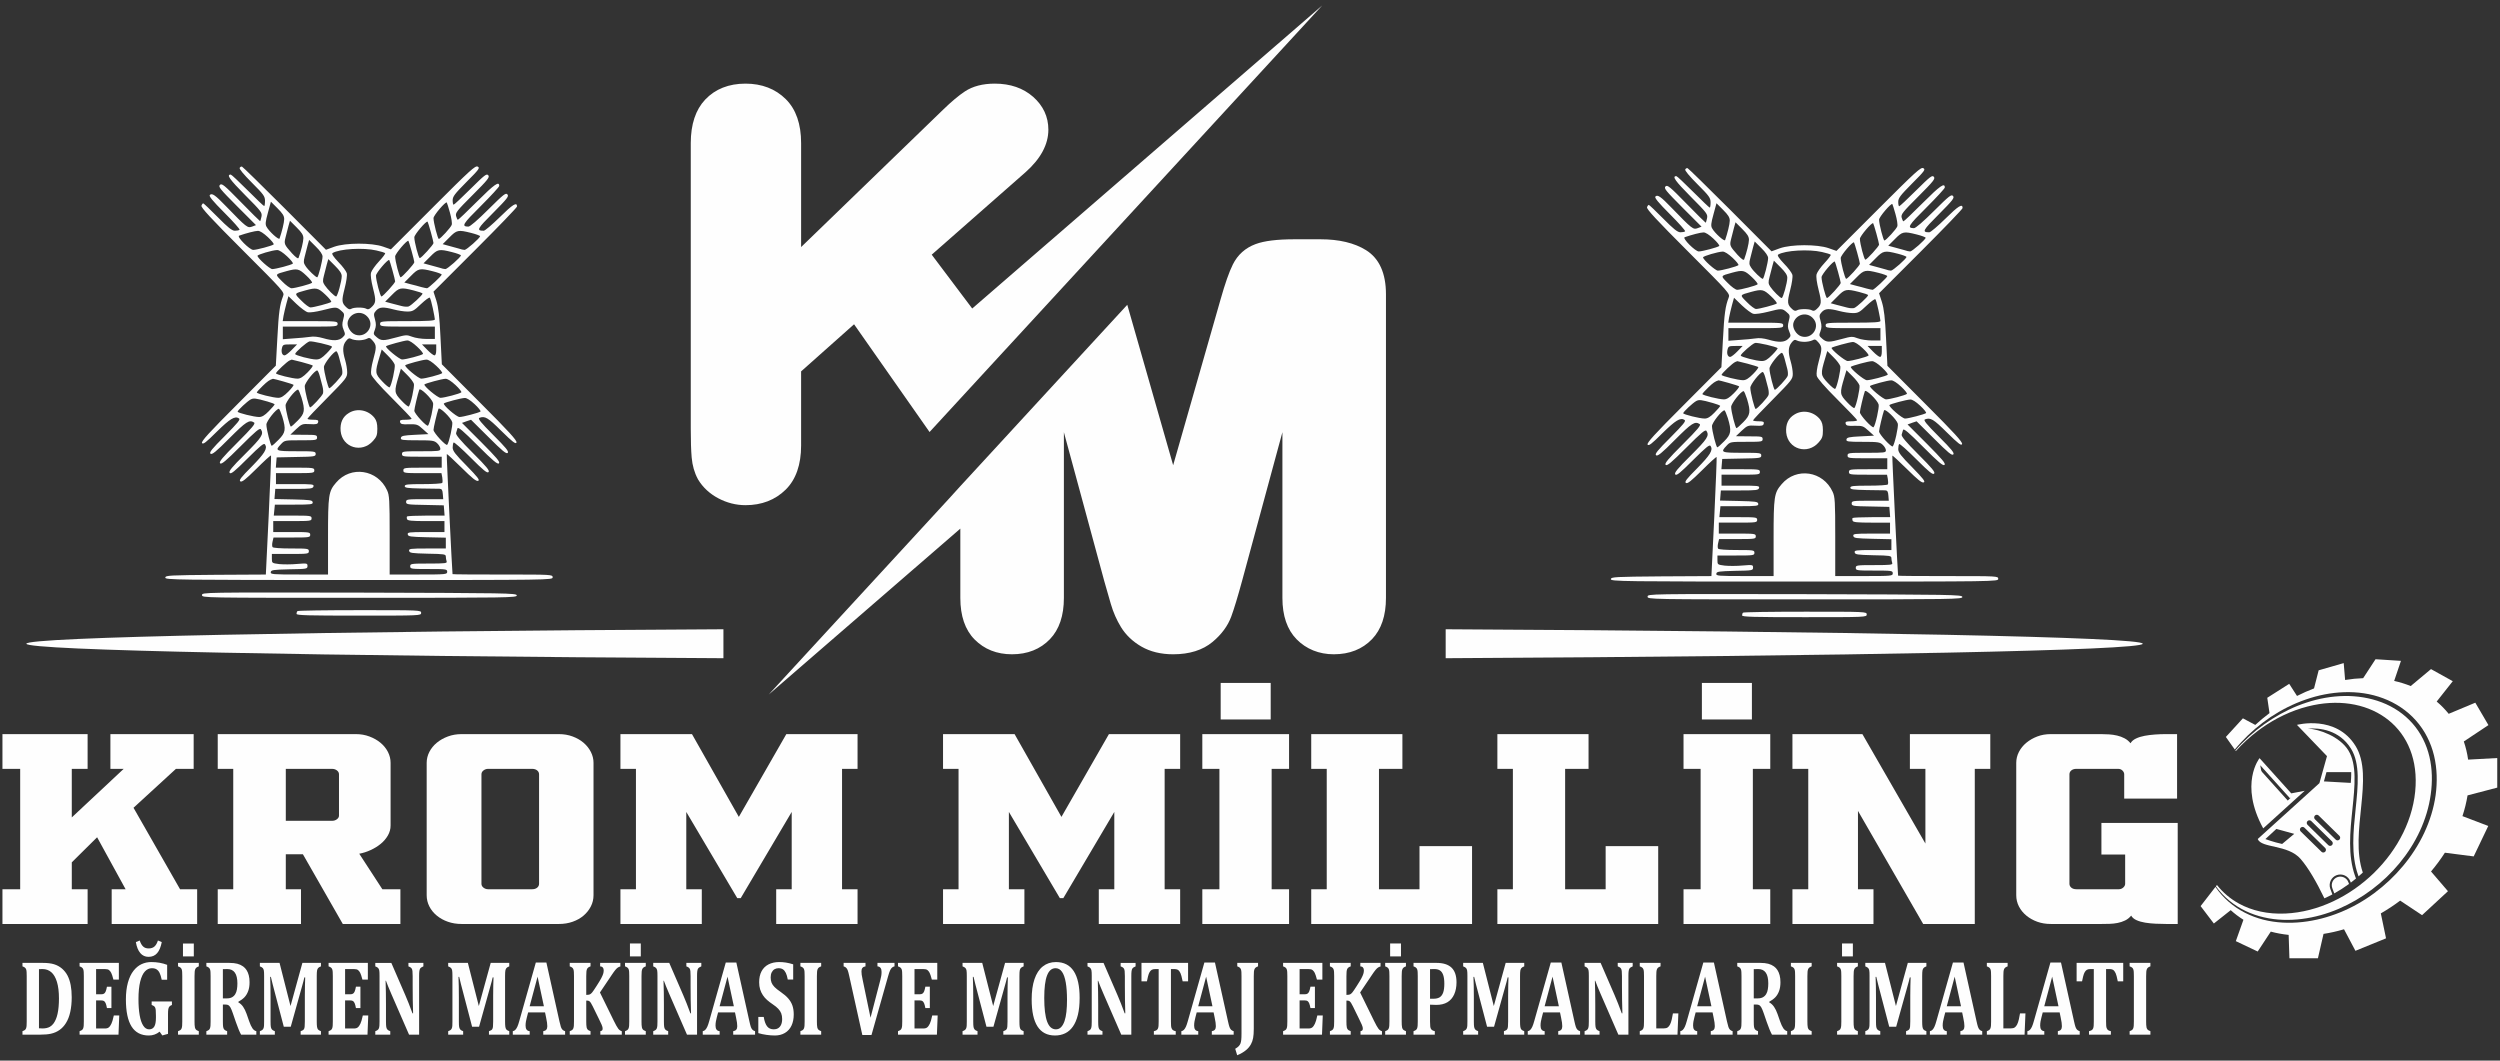
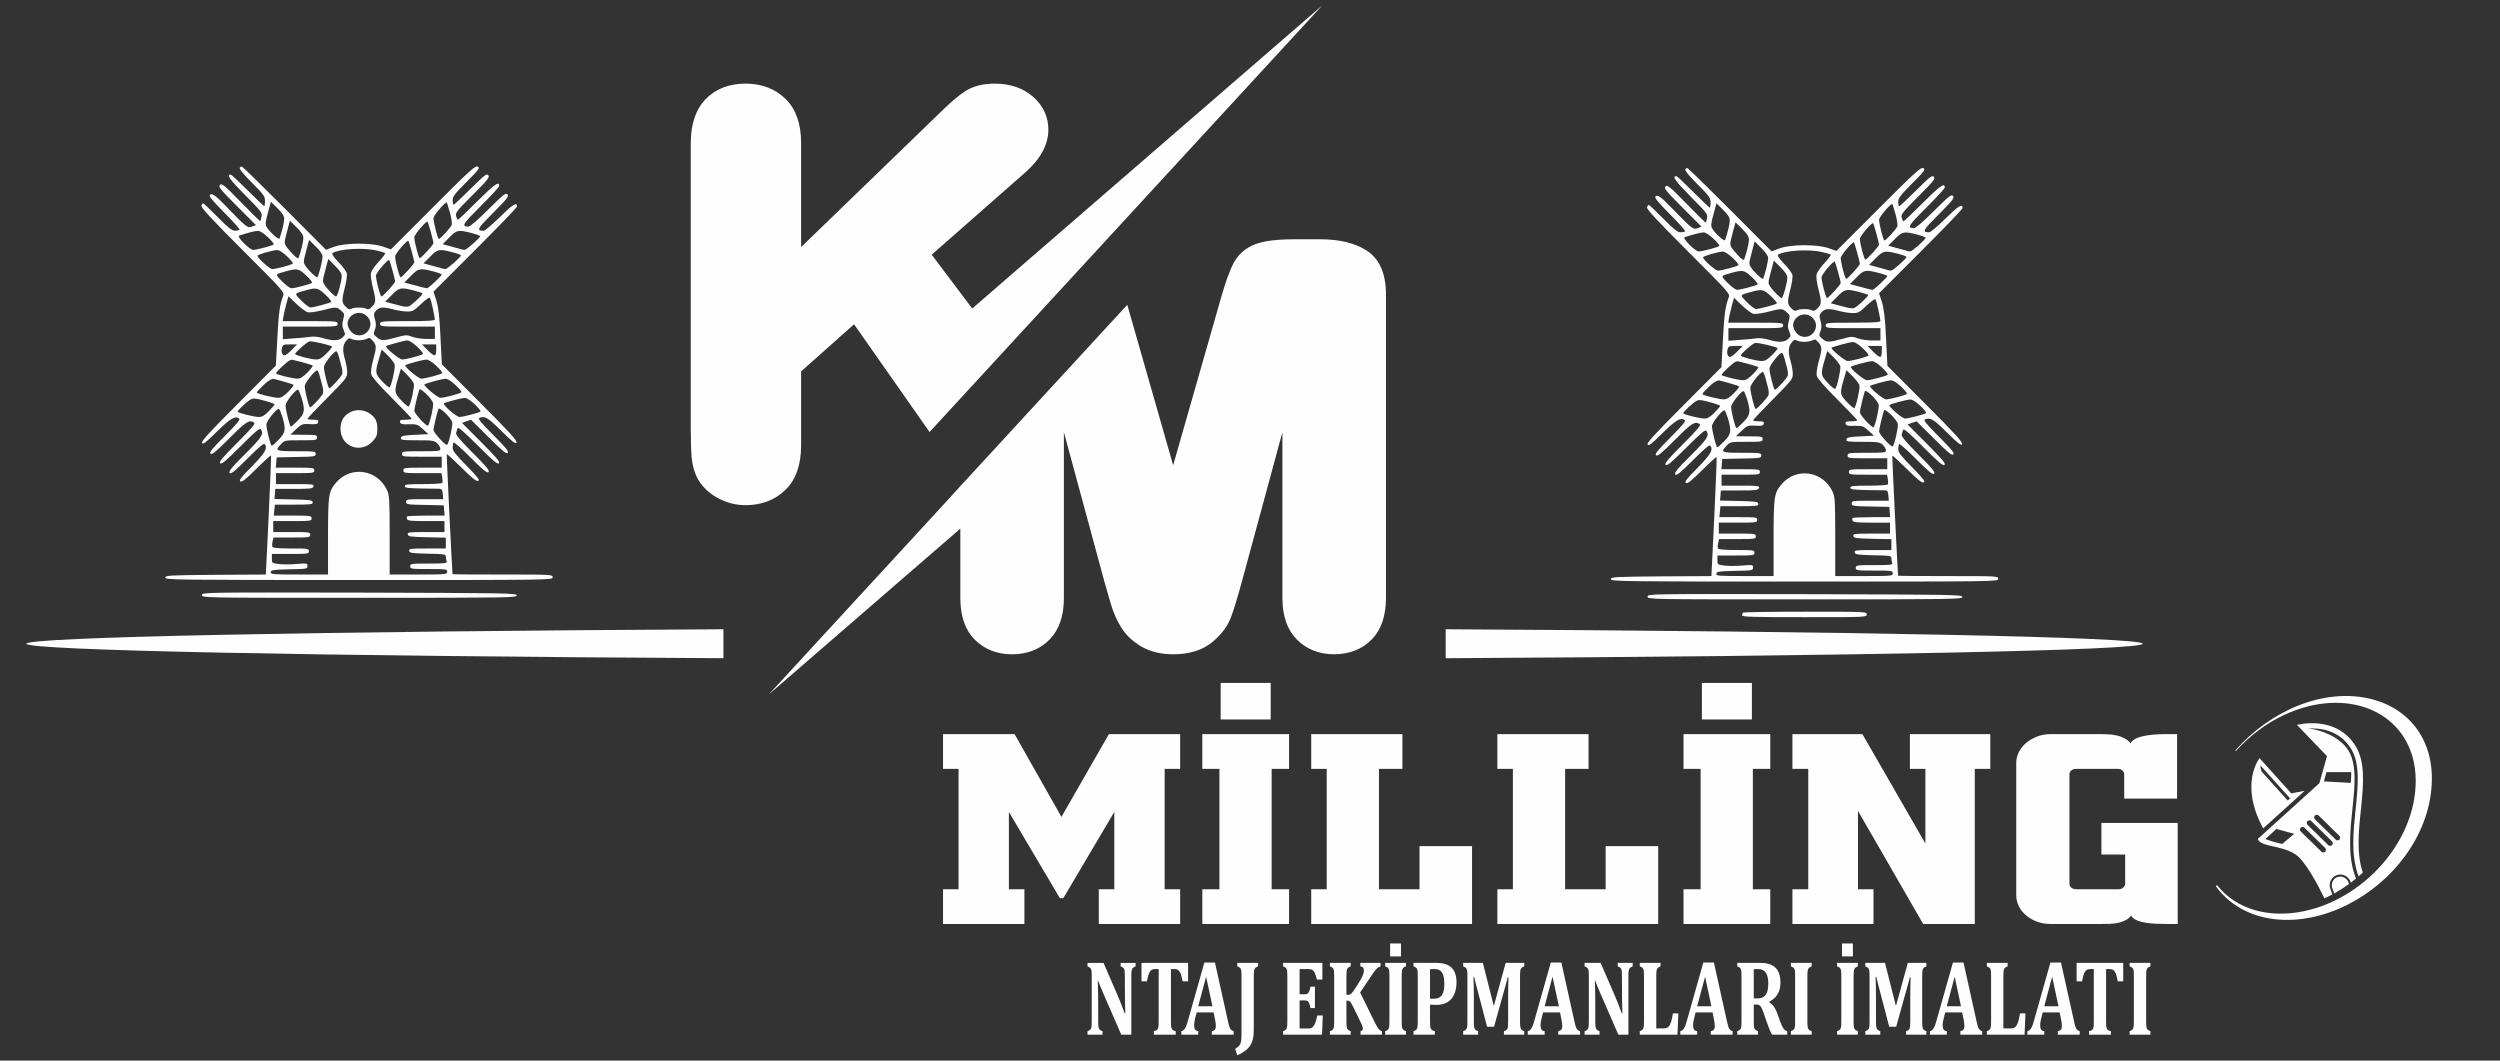
<svg xmlns="http://www.w3.org/2000/svg" xml:space="preserve" width="660mm" height="280mm" version="1.1" style="shape-rendering:geometricPrecision; text-rendering:geometricPrecision; image-rendering:optimizeQuality; fill-rule:evenodd; clip-rule:evenodd" viewBox="0 0 66000 28000">
  <rect x="0" y="0" width="66000" height="28000" fill="#333333" stroke="none" />
  <defs>
    <style type="text/css">
   
    .fil0 {fill:#FEFEFE}
    .fil1 {fill:#FEFEFE;fill-rule:nonzero}
   
  </style>
  </defs>
  <g id="Layer_x0020_1">
-     <path class="fil0" d="M64.88 24392.88l2248.27 0 0 -916.95 -417.89 0 0 -710.11 668.61 -661.87 752.21 1371.98 -367.74 0 0 916.95 2256.59 0 0 -916.95 -451.33 0 -1228.6 -2151.03 1119.98 -1027.26 468 0 0 -916.95 -2198.07 0 0 916.95 351.02 0 -1370.67 1282.35 0 -1282.35 417.89 0 0 -916.95 -2248.27 0 0 916.95 468.05 0 0 3178.29 -468.05 0 0 916.95zm5683.3 0l2198.11 0 0 -916.95 -401.19 0 0 -923.84 451.35 0 1053.06 1840.79 1521.12 0 0 -916.95 -476.39 0 -610.11 -937.63c100.29,-18.39 200.59,-50.56 300.87,-96.52 100.3,-45.97 189.45,-101.11 267.46,-165.47 78,-64.34 140.69,-137.89 188.03,-220.62 47.36,-82.73 71.05,-170.06 71.05,-261.97l0 -1654.65c0,-101.12 -23.69,-197.63 -71.05,-289.56 -47.34,-91.93 -112.81,-172.36 -196.41,-241.31 -83.56,-68.94 -181.06,-124.1 -292.51,-165.46 -111.43,-41.37 -228.46,-62.05 -351.04,-62.05l-3652.35 0 0 916.95 409.54 0 0 3178.29 -409.54 0 0 916.95zm6435.52 0l2574.18 0c128.18,0 247.97,-19.53 359.4,-58.6 111.43,-39.07 207.54,-93.07 288.34,-162.02 80.77,-68.94 144.85,-149.37 192.22,-241.3 47.36,-91.93 71.04,-190.74 71.04,-296.46l0 -3495.43c0,-101.12 -23.68,-197.63 -71.04,-289.56 -47.37,-91.93 -111.45,-172.36 -192.22,-241.31 -80.8,-68.94 -176.91,-124.1 -288.34,-165.46 -111.43,-41.37 -231.22,-62.05 -359.4,-62.05l-2574.18 0c-128.16,0 -247.95,20.68 -359.38,62.05 -111.45,41.36 -208.95,96.52 -292.55,165.46 -83.56,68.95 -149.03,149.38 -196.39,241.31 -47.37,91.93 -71.05,188.44 -71.05,289.56l0 3495.43c0,105.72 23.68,204.53 71.05,296.46 47.36,91.93 112.83,172.36 196.39,241.3 83.6,68.95 181.1,122.95 292.55,162.02 111.43,39.07 231.22,58.6 359.38,58.6zm4195.61 0l2147.94 0 0 -916.95 -409.54 0 0 -2040.73 1345.63 2275.14 91.9 0 1345.62 -2275.14 0 2040.73 -409.54 0 0 916.95 2147.97 0 0 -916.95 -409.54 0 0 -3178.29 409.54 0 0 -916.95 -1880.53 0 -1253.64 2185.51 -1236.97 -2185.51 -1888.84 0 0 916.95 409.51 0 0 3178.29 -409.51 0 0 916.95zm-7613.96 -2723.26c50.14,0 93.35,-13.79 129.54,-41.38 36.23,-27.57 54.34,-59.74 54.34,-96.51l0 -1089.32c0,-41.35 -18.11,-75.83 -54.34,-103.41 -36.19,-27.57 -79.4,-41.36 -129.54,-41.36l-1220.25 0 0 1371.98 1220.25 0zm4120.41 -1371.98c-44.6,0 -84.98,13.79 -121.21,41.36 -36.21,27.58 -54.33,62.06 -54.33,103.41l0 2888.74c0,41.36 18.12,75.83 54.33,103.42 36.23,27.57 76.61,41.36 121.21,41.36l1161.72 0c55.71,0 100.29,-13.79 133.72,-41.36 33.44,-27.59 50.14,-62.06 50.14,-103.42l0 -2888.74c0,-41.35 -16.7,-75.83 -50.14,-103.41 -33.43,-27.57 -78.01,-41.36 -133.72,-41.36l-1161.72 0z" />
    <path class="fil0" d="M28072.16 23710.34l-91.94 0 -1345.6 -2275.14 0 2040.73 409.54 0 0 916.95 -2147.97 0 0 -916.95 409.55 0 0 -3178.29 -409.55 0 0 -916.95 1888.87 0 1236.95 2185.51 1253.67 -2185.51 1880.5 0 0 916.95 -409.53 0 0 3178.29 409.53 0 0 916.95 -2147.94 0 0 -916.95 409.51 0 0 -2040.73 -1345.59 2275.14zm29419.43 682.54l0 -2668.11 -2014.22 0 0 834.22 626.82 0 0 772.16c0,36.77 -16.72,70.09 -50.15,99.98 -33.41,29.87 -72.43,44.8 -117.01,44.8l-1119.93 0c-55.74,0 -100.32,-13.79 -133.72,-41.36 -33.44,-27.59 -50.15,-62.06 -50.15,-103.42l0 -2888.74c0,-41.35 16.71,-75.83 50.15,-103.41 33.4,-27.57 77.98,-41.36 133.72,-41.36l1103.22 0c44.58,0 82.19,14.93 112.85,44.82 30.62,29.87 45.96,63.18 45.96,99.95l0 641.18 1395.73 0 0 -1702.9 -309.23 0c-83.56,0 -174.14,3.45 -271.62,10.34 -97.51,6.9 -189.46,18.38 -275.83,34.47 -86.35,16.09 -162.96,40.22 -229.82,72.39 -66.88,32.18 -114.24,73.54 -142.09,124.1 -44.58,-55.16 -97.52,-98.82 -158.8,-130.99 -61.28,-32.17 -126.75,-56.3 -196.39,-72.39 -69.64,-16.1 -140.69,-26.42 -213.14,-31.02 -72.43,-4.6 -142.07,-6.9 -208.95,-6.9l-1328.88 0c-128.15,0 -246.56,20.68 -355.21,62.05 -108.65,41.36 -204.75,96.52 -288.34,165.46 -83.57,68.95 -149.04,149.38 -196.41,241.31 -47.36,91.93 -71.04,188.44 -71.04,289.56l0 3495.43c0,105.72 23.68,204.53 71.04,296.46 47.37,91.93 112.84,172.36 196.41,241.3 83.59,68.95 179.69,122.95 288.34,162.02 108.65,39.07 227.06,58.6 355.21,58.6l1345.61 0c66.85,0 136.51,-1.14 208.95,-3.44 72.42,-2.3 143.47,-10.34 213.11,-24.13 69.64,-13.8 135.13,-35.63 196.41,-65.5 61.31,-29.87 114.23,-72.39 158.8,-127.55 27.87,50.56 75.22,90.78 142.08,120.65 66.86,29.88 143.48,51.71 229.85,65.5 86.35,13.79 178.29,22.99 275.79,27.57 97.53,4.6 188.05,6.9 271.65,6.9l309.23 0zm-11241.23 -6363.48l-1320.51 0 0 965.21 1320.51 0 0 -965.21zm-12703.86 0l-1320.52 0 0 965.21 1320.52 0 0 -965.21zm-1353.94 5446.53l0 -3178.29 -451.34 0 0 -916.95 2290.04 0 0 916.95 -459.67 0 0 3178.29 459.67 0 0 916.95 -2290.04 0 0 -916.95 451.34 0zm6669.5 916.95l-4245.76 0 0 -916.95 409.54 0 0 -3178.29 -409.54 0 0 -916.95 2407.05 0 0 916.95 -618.48 0 0 3178.29 1069.78 0 0 -1137.56 1387.41 0 0 2054.51zm4914.39 0l-4245.76 0 0 -916.95 409.54 0 0 -3178.29 -409.54 0 0 -916.95 2407.04 0 0 916.95 -618.47 0 0 3178.29 1069.8 0 0 -1137.56 1387.39 0 0 2054.51zm1119.94 -916.95l0 -3178.29 -451.31 0 0 -916.95 2290.04 0 0 916.95 -459.69 0 0 3178.29 459.69 0 0 916.95 -2290.04 0 0 -916.95 451.31 0zm7647.38 -4095.24l0 916.95 -409.52 0 0 4095.24 -1362.32 0 -1721.72 -2985.25 0 2068.3 409.54 0 0 916.95 -2139.58 0 0 -916.95 417.89 0 0 -3178.29 -417.89 0 0 -916.95 1847.06 0 1663.2 2888.73 0 -1971.78 -409.54 0 0 -916.95 2122.88 0z" />
    <path class="fil0" d="M38165.95 17376.82c10734.15,-56.69 18402.35,-206.41 18402.35,-382.17 0,-175.76 -7668.2,-325.47 -18402.35,-382.18l0 764.35zm-19067.53 -764.35c-10734.16,56.71 -18402.37,206.42 -18402.37,382.18 0,175.76 7668.21,325.48 18402.37,382.17l0 -764.35z" />
-     <path class="fil1" d="M1136.64 25420.55c116.28,0 213.3,11.84 291.39,35.99 78.12,24.17 147.31,62.06 207.93,113.69 60.63,52.11 109.49,113.7 146.95,185.23 37.1,71.99 64.92,155.37 83.11,250.11 17.83,94.74 27.11,201.8 27.11,321.17 0,144.48 -12.85,273.8 -38.17,388.44 -25.32,115.1 -63.49,213.17 -114.49,294.16 -45.3,73.43 -100.94,133.59 -166.55,180.48 -66,47.38 -141.61,80.54 -227.2,99.96 -73.85,16.57 -166.92,25.1 -279.27,25.1l-474.36 0 0 -91.43c26.03,-9.46 46.34,-19.41 61.34,-29.83 14.97,-10.9 26.02,-25.59 33.17,-44.54 7.48,-18.94 12.13,-43.11 14.27,-71.99 2.14,-29.37 3.21,-66.33 3.21,-110.38l0 -1196.57c0,-43.58 -1.07,-80.06 -2.87,-109.42 -1.42,-29.85 -6.04,-53.53 -13.53,-72.48 -7.14,-18.48 -18.19,-33.16 -33.19,-45 -14.97,-11.38 -36.01,-21.79 -62.4,-31.26l0 -91.43 543.55 0zm-107.7 1726.17c12.47,2.83 44.21,4.27 95.23,4.27 76.3,0 140.86,-14.7 193.29,-44.07 38.88,-22.26 72.06,-53.05 99.16,-91.89 45.29,-63.95 79.52,-146.38 102.35,-248.21 24.99,-111.33 37.47,-246.81 37.47,-406.93 0,-175.73 -17.48,-321.64 -53.16,-437.7 -35.65,-116.05 -85.59,-201.79 -149.79,-256.74 -64.56,-54.95 -141.58,-82.43 -231.48,-82.43 -43.14,0 -74.17,0.95 -93.07,2.85l0 1560.85zm2108.94 -1726.17l0 441.49 -143.39 0c-22.82,-88.11 -42.42,-147.32 -58.46,-178.59 -16.06,-30.79 -35.34,-55.42 -57.45,-73.42 -22.47,-18.01 -60.27,-27.01 -113.78,-27.01l-227.89 0 0 666.03 138.02 0c30.69,0 54.57,-5.69 72.05,-17.53 17.47,-11.37 31.75,-30.79 43.14,-57.31 11.78,-27.01 22.49,-68.7 33.2,-125.06l118.04 0 0 563.7 -118.04 0c-10,-54 -20.71,-94.74 -32.48,-123.16 -11.76,-27.94 -26.04,-48.31 -42.45,-60.16 -16.38,-12.31 -41,-18 -73.46,-18l-138.02 0 0 740.88 226.82 0c24.25,0 44.96,-1.9 61.7,-6.17 16.43,-4.26 31.4,-11.37 44.95,-21.31 13.21,-10.43 25.69,-24.16 37.8,-41.69 12.48,-17.52 23.18,-36.47 32.47,-56.84 9.62,-20.37 19.25,-47.38 29.97,-80.54 10.34,-33.63 21.75,-79.1 34.23,-137.37l143.38 0 -19.99 506.39 -1027.19 0 0 -91.43c26.05,-9.46 46.38,-19.41 61.35,-29.83 14.99,-10.9 26.05,-25.59 33.17,-44.54 7.5,-18.94 12.13,-43.11 14.27,-71.99 2.14,-29.37 3.2,-66.33 3.2,-110.38l0 -1196.57c0,-43.58 -1.06,-80.06 -2.86,-109.42 -1.42,-29.85 -6.05,-53.53 -13.53,-72.48 -7.14,-18.48 -18.19,-33.16 -33.19,-45 -14.97,-11.38 -36.02,-21.79 -62.41,-31.26l0 -91.43 1036.83 0zm1274.72 51.16l0 394.12 -143.38 0c-16.05,-77.69 -34.25,-137.38 -54.92,-179.54 -20.35,-42.16 -47.08,-73.42 -79.18,-94.27 -32.47,-20.84 -74.2,-31.26 -124.84,-31.26 -69.21,0 -130.19,27.95 -182.97,83.85 -53.14,55.89 -94.88,145.43 -125.56,268.11 -30.67,122.22 -46.01,277.59 -46.01,465.18 0,162 10.35,302.69 31.06,421.6 20.3,118.9 51.69,210.79 94.13,276.64 42.1,65.84 94.16,98.53 155.88,98.53 61.34,0 106.63,-24.16 135.88,-72.95 29.24,-48.33 43.86,-126.01 43.86,-232.12l0 -53.05c0,-70.11 -1.42,-120.32 -4.98,-150.64 -3.58,-29.85 -8.92,-52.11 -16.41,-67.26 -7.13,-14.69 -16.77,-26.54 -28.53,-36.01 -11.76,-9 -32.83,-19.9 -62.78,-31.74l0 -91.89 534.99 0 0 91.89c-34.93,13.75 -58.47,29.37 -70.98,46.9 -12.47,17.52 -21.01,41.22 -25.66,70.1 -4.64,29.38 -6.79,70.12 -6.79,123.17l0 522.97 -150.51 41.69 -70.97 -99.95c-83.1,67.73 -177.97,101.37 -285.33,101.37 -203.3,0 -355.23,-79.11 -455.11,-236.85 -99.84,-157.75 -149.8,-396.49 -149.8,-716.71 0,-168.17 17.85,-316.44 53.15,-443.86 35.68,-127.9 84.88,-231.65 148.02,-311.7 62.75,-80.06 134.1,-138.32 212.92,-174.8 79.19,-36.47 164.08,-54.95 254.65,-54.95 152.32,0 292.47,24.63 420.17,73.43zm-142.32 -600.66c-24.24,128.37 -64.56,225.49 -120.9,291.33 -56.73,65.84 -132.67,98.53 -228.99,98.53 -87.74,0 -160.14,-33.16 -216.84,-99.95 -56.72,-66.8 -95.59,-163.43 -116.65,-289.91l101.66 -41.68c23.54,71.05 53.5,124.1 89.88,158.21 36.02,34.11 84.88,51.16 146.24,51.16 65.27,0 117,-17.52 155.15,-52.58 37.81,-35.05 67.77,-87.63 89.17,-156.79l101.28 41.68zm865.27 2095.66c0,32.21 0.71,62.05 2.14,90.01 1.43,27.94 4.29,50.69 8.2,68.21 4.29,17.53 10.35,32.21 18.56,44.05 7.83,12.31 18.91,22.73 32.8,31.26 13.91,9.01 31.04,16.59 51.01,23.21l0 91.43 -548.53 0 0 -91.43c26.02,-9.46 46.35,-19.41 61.32,-29.83 15,-10.9 26.05,-25.59 33.18,-44.54 7.5,-18.94 12.12,-43.11 14.26,-71.99 2.15,-29.37 3.2,-66.33 3.2,-110.38l0 -1197.99c0,-44.05 -1.05,-81.01 -2.83,-109.43 -1.43,-28.89 -6.08,-52.57 -13.56,-71.52 -7.14,-18.95 -18.2,-34.11 -33.17,-45 -15,-11.38 -36.01,-21.32 -62.4,-30.79l0 -91.43 548.53 0 0 91.43c-28.53,10.42 -49.56,21.31 -63.13,32.68 -13.56,11.84 -23.9,25.57 -30.67,42.63 -7.15,16.58 -12.13,38.37 -14.63,64.9 -2.85,26.99 -4.28,66.31 -4.28,117.95l0 1196.57zm-18.9 -2058.24l0 340.12 -286.39 0 0 -340.12 286.39 0zm879.88 2406.41l-548.54 0 0 -91.43c26.05,-9.46 46.35,-19.41 61.34,-29.83 14.99,-10.9 26.04,-25.59 33.17,-44.54 7.5,-18.94 12.14,-43.11 14.28,-71.99 2.13,-29.37 3.2,-66.33 3.2,-110.38l0 -1196.57c0,-43.58 -1.07,-80.06 -2.86,-109.42 -1.43,-29.85 -6.07,-53.53 -13.55,-72.48 -7.13,-18.48 -18.18,-33.16 -33.15,-45 -15,-11.38 -36.04,-21.79 -62.43,-31.26l0 -91.43 609.19 0c82.39,0 152.28,7.58 209.73,22.73 57.4,15.64 107.7,38.85 150.87,70.11 36.35,26.05 67.02,58.74 92.01,98.06 24.97,39.32 44.22,84.79 57.76,137.37 13.93,52.11 20.71,113.22 20.71,182.38 0,90.48 -12.15,168.64 -36.41,233.06 -23.89,64.9 -56.35,118.9 -96.99,162 -40.66,42.64 -95.25,83.38 -163.37,121.28l0 13.73c51.36,29.85 94.17,69.16 127.71,118.9 33.86,49.27 64.54,112.27 91.65,188.06l65.63 188.53c29.26,84.32 58.5,147.32 87.37,189.48 28.91,42.16 63.15,67.75 103.08,77.21l0 91.43 -402.31 0c-40.65,-73.9 -86.32,-184.26 -136.96,-330.17l-81.68 -237.32c-24.26,-70.59 -45.3,-120.33 -62.41,-150.16 -17.48,-29.37 -35.68,-49.74 -53.87,-61.11 -18.54,-10.9 -47.07,-16.59 -85.22,-16.59l-60.64 0 0 447.18c0,69.16 2.48,117.95 7.13,145.43 5,27.95 14.26,50.21 28.54,66.79 13.91,16.58 39.58,31.26 77.02,44.52l0 91.43zm-112.69 -1729.01l0 771.66 103.43 0c55.63,0 101.64,-9.95 138.03,-29.85 36.02,-19.89 64.92,-47.83 85.96,-83.37 21.4,-35.52 36.02,-77.68 43.87,-125.52 8.2,-48.33 12.12,-100.91 12.12,-158.22 0,-126.01 -22.11,-220.28 -66.7,-283.28 -44.58,-63 -110.92,-94.27 -198.66,-94.27 -59.92,0 -99.15,0.95 -118.05,2.85zm2589.38 -73.89c-37.08,14.2 -62.05,28.88 -75.25,45.47 -13.19,16.1 -22.47,37.89 -27.82,64.89 -4.99,27.48 -7.85,75.79 -7.85,144.96l0 1200.83c0,56.38 2.15,100.9 6.42,133.59 4.28,33.15 12.84,57.78 25.68,74.84 12.84,17.53 39.23,32.69 78.82,46.89l0 91.43 -536.06 0 0 -91.43c30.67,-11.37 52.06,-20.84 63.83,-29.36 11.77,-8.05 21.06,-18.95 27.48,-32.68 6.78,-13.28 11.76,-33.65 14.62,-61.11 3.2,-27.01 4.97,-72.01 4.97,-135.01l0 -680.24c0,-74.84 1.09,-163.42 2.87,-264.8 2.14,-101.84 4.27,-174.32 6.41,-216.48l-22.09 0c-8.2,36.96 -17.14,72.95 -26.4,108.95 -9.64,35.54 -27.1,99.01 -52.78,190.43l-279.98 1002.35 -184.06 0 -294.59 -1125.51c-17.48,-63.95 -32.82,-127.42 -46.01,-190.43l-18.9 0c7.13,153.01 10.33,333.01 10.33,541.45l0 638.08c0,68.68 2.49,116.51 7.49,143.05 4.99,26.99 14.62,49.27 29.24,66.79 14.63,17.53 39.96,32.21 76.34,44.52l0 91.43 -395.2 0 0 -91.43c26.05,-9.46 46.38,-19.41 61.35,-30.78 15,-10.9 26.39,-26.06 33.9,-44.54 7.83,-18.46 12.48,-41.68 14.25,-70.57 1.44,-28.9 2.51,-65.37 2.51,-109.43l0 -1200.83c0,-70.11 -2.14,-118.44 -6.79,-144.01 -4.63,-26.05 -13.54,-47.36 -26.73,-63.95 -13.21,-16.57 -39.24,-32.21 -78.49,-47.36l0 -91.43 519.68 0 289.24 1139.25 313.52 -1139.25 490.05 0 0 91.43zm1238.34 -91.43l0 441.49 -143.38 0c-22.83,-88.11 -42.44,-147.32 -58.5,-178.59 -16.05,-30.79 -35.31,-55.42 -57.4,-73.42 -22.49,-18.01 -60.3,-27.01 -113.8,-27.01l-227.89 0 0 666.03 138.01 0c30.67,0 54.58,-5.69 72.06,-17.53 17.48,-11.37 31.73,-30.79 43.16,-57.31 11.76,-27.01 22.47,-68.7 33.15,-125.06l118.07 0 0 563.7 -118.07 0c-9.97,-54 -20.68,-94.74 -32.44,-123.16 -11.77,-27.94 -26.05,-48.31 -42.44,-60.16 -16.43,-12.31 -41.02,-18 -73.49,-18l-138.01 0 0 740.88 226.84 0c24.24,0 44.93,-1.9 61.69,-6.17 16.41,-4.26 31.38,-11.37 44.94,-21.31 13.21,-10.43 25.69,-24.16 37.8,-41.69 12.48,-17.52 23.18,-36.47 32.47,-56.84 9.62,-20.37 19.26,-47.38 29.97,-80.54 10.33,-33.63 21.73,-79.1 34.22,-137.37l143.39 0 -19.99 506.39 -1027.19 0 0 -91.43c26.05,-9.46 46.37,-19.41 61.36,-29.83 14.97,-10.9 26.04,-25.59 33.15,-44.54 7.49,-18.94 12.15,-43.11 14.28,-71.99 2.15,-29.37 3.2,-66.33 3.2,-110.38l0 -1196.57c0,-43.58 -1.05,-80.06 -2.85,-109.42 -1.42,-29.85 -6.05,-53.53 -13.54,-72.48 -7.14,-18.48 -18.19,-33.16 -33.19,-45 -14.96,-11.38 -36.02,-21.79 -62.41,-31.26l0 -91.43 1036.83 0zm1465.89 0l0 91.43c-27.83,12.31 -47.45,22.26 -58.84,30.79 -11.78,8.04 -21.4,19.41 -29.62,33.16 -7.82,13.73 -13.91,35.05 -18.19,63 -4.26,28.41 -6.06,71.52 -6.06,129.79l0 1546.16 -265.71 0 -470.09 -1079.56c-63.47,-146.38 -109.86,-261.02 -139.82,-344.39l-9.61 0c7.14,198.96 10.33,408.81 10.33,630.02l0 447.18c0,69.16 2.85,117.96 7.86,145.43 5.33,27.95 14.63,49.74 28.53,65.84 13.55,16.59 38.87,30.79 76.68,44.05l0 91.43 -395.19 0 0 -91.43c26.03,-9.46 46.38,-19.41 61.34,-30.78 15,-10.9 26.05,-26.06 33.53,-45.01 7.15,-18.94 11.76,-42.63 13.92,-71.52 2.13,-28.42 3.22,-64.91 3.22,-108.01l0 -1200.83c0,-69.17 -2.14,-117 -6.8,-143.54 -4.62,-26.04 -13.91,-48.31 -28.16,-65.84 -14.29,-17.53 -39.95,-32.68 -77.05,-45.94l0 -91.43 423.36 0 369.87 853.61c23.17,53.52 53.13,126 89.88,217.91 37.09,91.41 69.55,178.1 98.09,259.58l16.76 0c-7.5,-221.22 -11.42,-462.8 -11.42,-724.76l0 -258.17c0,-60.16 -1.78,-103.27 -5.34,-130.26 -3.23,-27.01 -8.58,-47.38 -16.06,-61.12 -7.13,-13.74 -17.13,-25.58 -29.24,-34.57 -12.14,-9.48 -32.47,-19.43 -61,-30.79l0 -91.43 394.83 0zm2267.31 91.43c-37.08,14.2 -62.05,28.88 -75.24,45.47 -13.22,16.1 -22.47,37.89 -27.85,64.89 -4.97,27.48 -7.83,75.79 -7.83,144.96l0 1200.83c0,56.38 2.15,100.9 6.42,133.59 4.28,33.15 12.83,57.78 25.68,74.84 12.83,17.53 39.22,32.69 78.82,46.89l0 91.43 -536.06 0 0 -91.43c30.68,-11.37 52.07,-20.84 63.85,-29.36 11.76,-8.05 21.04,-18.95 27.46,-32.68 6.77,-13.28 11.75,-33.65 14.63,-61.11 3.21,-27.01 4.97,-72.01 4.97,-135.01l0 -680.24c0,-74.84 1.08,-163.42 2.86,-264.8 2.13,-101.84 4.28,-174.32 6.43,-216.48l-22.12 0c-8.21,36.96 -17.12,72.95 -26.39,108.95 -9.64,35.54 -27.11,99.01 -52.78,190.43l-279.99 1002.35 -184.04 0 -294.61 -1125.51c-17.47,-63.95 -32.8,-127.42 -46,-190.43l-18.9 0c7.11,153.01 10.33,333.01 10.33,541.45l0 638.08c0,68.68 2.5,116.51 7.48,143.05 5.01,26.99 14.63,49.27 29.26,66.79 14.62,17.53 39.96,32.21 76.31,44.52l0 91.43 -395.17 0 0 -91.43c26.05,-9.46 46.38,-19.41 61.35,-30.78 14.99,-10.9 26.39,-26.06 33.88,-44.54 7.84,-18.46 12.5,-41.68 14.27,-70.57 1.43,-28.9 2.49,-65.37 2.49,-109.43l0 -1200.83c0,-70.11 -2.13,-118.44 -6.77,-144.01 -4.63,-26.05 -13.54,-47.36 -26.76,-63.95 -13.2,-16.57 -39.22,-32.21 -78.46,-47.36l0 -91.43 519.67 0 289.24 1139.25 313.52 -1139.25 490.05 0 0 91.43zm944.45 1215.99l-446.18 0 -34.25 131.68c-9.99,36.96 -17.83,72.95 -24.25,107.53 -6.07,34.59 -9.26,71.53 -9.26,110.38 0,90.47 36.01,139.27 108.78,145.89l0 91.43 -446.19 0 0 -91.43c25.68,-3.78 48.14,-16.1 67.74,-36.47 19.63,-20.37 37.12,-47.85 53.16,-82.9 16.05,-35.52 33.16,-85.74 51.35,-151.58l435.86 -1541.9 278.9 0 344.91 1554.69c15.33,69.17 28.16,118.42 38.5,147.79 10.35,28.9 23.91,52.59 40.68,70.59 16.77,17.99 40.29,31.27 70.26,39.78l0 91.43 -577.09 0 0 -91.43c36.39,-5.67 63.12,-18.94 80.6,-40.25 17.48,-21.32 26.05,-51.64 26.05,-90.49 0,-28.42 -2.51,-60.63 -7.15,-95.68 -4.99,-35.05 -12.84,-79.58 -24.23,-133.11l-28.19 -135.95zm-406.24 -162.48l375.93 0 -166.92 -781.14 -209.01 781.14zm2220.23 380.37c27.1,55.44 49.93,99.49 68.49,132.17 18.54,33.16 34.59,58.74 48.51,77.21 13.9,18.48 27.8,32.69 41.37,42.16 13.55,9.95 31.37,18.96 53.84,27.49l0 89.99 -566.37 0 0 -91.43c23.53,-4.73 39.58,-12.31 48.15,-23.21 8.2,-10.42 12.48,-24.62 12.48,-42.16 0,-14.68 -1.78,-29.36 -4.65,-43.58 -3.2,-14.68 -10.68,-35.52 -22.46,-63.47 -12.13,-27.47 -36.01,-78.63 -72.06,-152.53l-160.11 -327.33c-19.28,-39.8 -36.39,-71.06 -50.67,-93.32 -14.25,-21.79 -28.52,-37.89 -42.78,-47.84 -14.29,-9.48 -33.89,-14.21 -58.86,-14.21l-21.05 0 0 550.91c0,32.21 0.71,62.05 2.13,90.01 1.44,27.94 4.29,50.69 8.23,68.21 4.29,17.53 10.33,32.21 18.53,44.05 7.86,12.31 18.91,22.73 32.83,31.26 13.9,9.01 31,16.59 51.01,23.21l0 91.43 -548.56 0 0 -91.43c26.02,-9.46 46.35,-19.41 61.35,-29.83 14.97,-10.9 26.02,-25.59 33.16,-44.54 7.49,-18.94 12.14,-43.11 14.26,-71.99 2.14,-29.37 3.22,-66.33 3.22,-110.38l0 -1196.57c0,-43.58 -1.08,-80.06 -2.86,-109.42 -1.42,-29.85 -6.05,-53.53 -13.56,-72.48 -7.11,-18.48 -18.19,-33.16 -33.16,-45 -14.99,-11.38 -36.02,-21.79 -62.41,-31.26l0 -91.43 548.56 0 0 91.43c-29.27,10.42 -50.67,21.31 -64.2,33.63 -13.58,11.84 -23.57,26.04 -30.34,42.63 -6.42,17.04 -11.4,38.36 -13.91,63.95 -2.86,26.05 -4.28,65.37 -4.28,117.95l0 494.07 21.76 0c32.1,0 57.78,-4.73 76.34,-13.74 18.88,-9.47 38.16,-26.04 58.13,-50.21 19.96,-23.69 58.12,-80.05 114.84,-168.64 56.7,-88.11 98.08,-156.32 123.41,-203.69 25.31,-47.84 42.79,-87.16 52.08,-117.95 9.62,-31.27 14.25,-62.06 14.25,-92.37 0,-32.21 -8.2,-57.8 -24.6,-76.27 -16.42,-18.47 -39.59,-28.42 -69.54,-29.36l0 -91.43 533.9 0 0 94.26c-26.39,6.64 -48.85,16.1 -67.75,29.38 -18.91,12.78 -40.29,33.63 -64.92,63 -24.25,29.36 -55.29,71.99 -92.73,128.37l-313.51 466.12 364.51 744.18zm732.59 20.85c0,32.21 0.71,62.05 2.14,90.01 1.42,27.94 4.28,50.69 8.21,68.21 4.29,17.53 10.35,32.21 18.55,44.05 7.84,12.31 18.91,22.73 32.81,31.26 13.91,9.01 31.02,16.59 51.01,23.21l0 91.43 -548.56 0 0 -91.43c26.03,-9.46 46.36,-19.41 61.35,-29.83 14.97,-10.9 26.02,-25.59 33.17,-44.54 7.48,-18.94 12.13,-43.11 14.25,-71.99 2.14,-29.37 3.22,-66.33 3.22,-110.38l0 -1197.99c0,-44.05 -1.08,-81.01 -2.84,-109.43 -1.43,-28.89 -6.07,-52.57 -13.58,-71.52 -7.11,-18.95 -18.18,-34.11 -33.15,-45 -15,-11.38 -36.01,-21.32 -62.42,-30.79l0 -91.43 548.56 0 0 91.43c-28.56,10.42 -49.57,21.31 -63.15,32.68 -13.54,11.84 -23.88,25.57 -30.67,42.63 -7.14,16.58 -12.11,38.37 -14.63,64.9 -2.85,26.99 -4.27,66.31 -4.27,117.95l0 1196.57zm-18.89 -2058.24l0 340.12 -286.42 0 0 -340.12 286.42 0zm1597.85 512.08l0 91.43c-27.82,12.31 -47.44,22.26 -58.86,30.79 -11.78,8.04 -21.4,19.41 -29.6,33.16 -7.84,13.73 -13.9,35.05 -18.19,63 -4.28,28.41 -6.07,71.52 -6.07,129.79l0 1546.16 -265.72 0 -470.07 -1079.56c-63.49,-146.38 -109.85,-261.02 -139.8,-344.39l-9.64 0c7.13,198.96 10.35,408.81 10.35,630.02l0 447.18c0,69.16 2.85,117.96 7.83,145.43 5.36,27.95 14.64,49.74 28.53,65.84 13.56,16.59 38.9,30.79 76.68,44.05l0 91.43 -395.18 0 0 -91.43c26.05,-9.46 46.37,-19.41 61.36,-30.78 14.97,-10.9 26.04,-26.06 33.53,-45.01 7.13,-18.94 11.76,-42.63 13.91,-71.52 2.13,-28.42 3.2,-64.91 3.2,-108.01l0 -1200.83c0,-69.17 -2.14,-117 -6.77,-143.54 -4.63,-26.04 -13.92,-48.31 -28.19,-65.84 -14.26,-17.53 -39.93,-32.68 -77.04,-45.94l0 -91.43 423.37 0 369.85 853.61c23.18,53.52 53.15,126 89.88,217.91 37.1,91.41 69.55,178.1 98.09,259.58l16.76 0c-7.49,-221.22 -11.41,-462.8 -11.41,-724.76l0 -258.17c0,-60.16 -1.79,-103.27 -5.35,-130.26 -3.2,-27.01 -8.55,-47.38 -16.06,-61.12 -7.11,-13.74 -17.11,-25.58 -29.24,-34.57 -12.11,-9.48 -32.46,-19.43 -60.99,-30.79l0 -91.43 394.84 0zm889.15 1307.42l-446.19 0 -34.22 131.68c-9.99,36.96 -17.85,72.95 -24.28,107.53 -6.06,34.59 -9.25,71.53 -9.25,110.38 0,90.47 36.02,139.27 108.77,145.89l0 91.43 -446.19 0 0 -91.43c25.68,-3.78 48.15,-16.1 67.77,-36.47 19.62,-20.37 37.1,-47.85 53.15,-82.9 16.06,-35.52 33.17,-85.74 51.36,-151.58l435.84 -1541.9 278.92 0 344.88 1554.69c15.33,69.17 28.19,118.42 38.52,147.79 10.34,28.9 23.9,52.59 40.67,70.59 16.77,17.99 40.31,31.27 70.26,39.78l0 91.43 -577.09 0 0 -91.43c36.39,-5.67 63.12,-18.94 80.6,-40.25 17.5,-21.32 26.05,-51.64 26.05,-90.49 0,-28.42 -2.51,-60.63 -7.12,-95.68 -5.01,-35.05 -12.87,-79.58 -24.26,-133.11l-28.19 -135.95zm-406.23 -162.48l375.92 0 -166.92 -781.14 -209 781.14zm1164.86 281.85c17.47,109.89 46.72,191.85 87.39,246.32 40.65,54 100.56,81.01 179.4,81.01 41.01,0 77.74,-9 110.56,-27.95 32.82,-18.48 59.21,-48.32 78.83,-89.06 19.96,-41.21 29.96,-92.85 29.96,-154.9 0,-57.32 -8.23,-107.06 -24.27,-149.22 -16.04,-42.16 -41.73,-81.94 -77.03,-119.84 -35.68,-38.38 -85.24,-78.63 -148.39,-120.79 -54.55,-36.48 -103.41,-73.9 -147.64,-112.75 -43.86,-38.85 -81.31,-81.48 -112.01,-128.37 -31.03,-46.42 -55.26,-97.58 -72.4,-153 -16.74,-55.91 -25.31,-117.95 -25.31,-187.59 0,-113.7 21.04,-210.33 63.49,-289.91 42.45,-79.58 104.14,-140.21 184.4,-181.42 80.6,-40.74 173.67,-61.59 279.61,-61.59 62.07,0 121.28,4.26 177.63,13.26 56.35,8.53 120.9,24.16 193.31,46.43l0 402.64 -143.01 0c-13.23,-73.42 -30.34,-131.21 -50.67,-174.32 -20.68,-43.1 -46.35,-74.84 -77.04,-95.21 -30.67,-20.37 -69.19,-30.32 -115.9,-30.32 -39.58,0 -75.26,9 -106.65,27.48 -31.38,18.95 -56.01,46.42 -74.2,82.9 -17.82,36.47 -27.1,80.52 -27.1,132.63 0,53.53 7.85,99.95 23.54,139.27 15.71,39.32 42.1,77.68 78.82,115.11 37.11,37.42 90.6,80.54 160.86,128.37 85.97,59.22 153.38,117.48 202.24,174.32 49.22,56.85 85.58,118.91 108.76,185.7 23.2,67.26 34.96,145.42 34.96,234.01 0,113.68 -19.62,212.69 -59.54,296.54 -39.61,83.36 -97.37,147.8 -173.34,192.79 -75.97,45 -163.72,67.27 -263.22,67.27 -71.35,0 -145.16,-5.21 -222.22,-16.1 -77.03,-10.43 -149.09,-26.06 -216.83,-46.44l0 -427.27 143.01 0zm1403.48 119.37c0,32.21 0.72,62.05 2.14,90.01 1.41,27.94 4.27,50.69 8.2,68.21 4.28,17.53 10.34,32.21 18.53,44.05 7.86,12.31 18.91,22.73 32.83,31.26 13.9,9.01 31.01,16.59 51,23.21l0 91.43 -548.54 0 0 -91.43c26.04,-9.46 46.34,-19.41 61.34,-29.83 14.97,-10.9 26.02,-25.59 33.16,-44.54 7.49,-18.94 12.14,-43.11 14.28,-71.99 2.12,-29.37 3.21,-66.33 3.21,-110.38l0 -1197.99c0,-44.05 -1.09,-81.01 -2.87,-109.43 -1.43,-28.89 -6.06,-52.57 -13.56,-71.52 -7.11,-18.95 -18.18,-34.11 -33.16,-45 -14.97,-11.38 -36.02,-21.32 -62.4,-30.79l0 -91.43 548.54 0 0 91.43c-28.53,10.42 -49.57,21.31 -63.14,32.68 -13.54,11.84 -23.88,25.57 -30.68,42.63 -7.11,16.58 -12.1,38.37 -14.6,64.9 -2.85,26.99 -4.28,66.31 -4.28,117.95l0 1196.57zm1673.82 -1090.93c10.69,-38.85 18.91,-75.32 24.6,-109.91 6.08,-34.1 8.91,-70.1 8.91,-108 0,-45.48 -8.91,-80.05 -26.73,-104.21 -17.49,-24.17 -44.96,-37.9 -82.03,-41.68l0 -91.43 450.46 0 0 91.43c-26.4,5.67 -48.86,17.04 -67.42,34.1 -18.54,17.04 -34.93,41.69 -49.93,73.42 -14.97,32.22 -32.81,84.32 -52.79,156.32l-437.97 1549.01 -241.48 0 -344.87 -1554.69c-15,-69.17 -28.19,-118.42 -38.54,-147.8 -10.34,-28.9 -23.88,-52.58 -40.65,-70.58 -16.77,-17.99 -39.95,-31.27 -69.91,-39.78l0 -91.43 577.81 0 0 91.43c-36.39,5.67 -63.15,18.93 -80.6,40.25 -17.48,21.32 -26.05,51.64 -26.05,90.48 0,30.32 2.14,60.17 6.06,89.53 4.28,28.9 13.19,75.32 26.39,139.27l206.85 996.67 257.89 -992.4zm1504.06 -455.23l0 441.49 -143.39 0c-22.84,-88.11 -42.43,-147.32 -58.49,-178.59 -16.05,-30.79 -35.33,-55.42 -57.43,-73.42 -22.48,-18.01 -60.27,-27.01 -113.77,-27.01l-227.92 0 0 666.03 138.04 0c30.67,0 54.56,-5.69 72.03,-17.53 17.48,-11.37 31.76,-30.79 43.16,-57.31 11.77,-27.01 22.48,-68.7 33.19,-125.06l118.05 0 0 563.7 -118.05 0c-10,-54 -20.71,-94.74 -32.47,-123.16 -11.77,-27.94 -26.03,-48.31 -42.45,-60.16 -16.39,-12.31 -41.02,-18 -73.46,-18l-138.04 0 0 740.88 226.84 0c24.25,0 44.96,-1.9 61.7,-6.17 16.42,-4.26 31.41,-11.37 44.95,-21.31 13.19,-10.43 25.68,-24.16 37.81,-41.69 12.48,-17.52 23.17,-36.47 32.46,-56.84 9.61,-20.37 19.25,-47.38 29.95,-80.54 10.34,-33.63 21.76,-79.1 34.25,-137.37l143.38 0 -19.99 506.39 -1027.19 0 0 -91.43c26.05,-9.46 46.38,-19.41 61.35,-29.83 14.99,-10.9 26.04,-25.59 33.18,-44.54 7.48,-18.94 12.12,-43.11 14.26,-71.99 2.14,-29.37 3.19,-66.33 3.19,-110.38l0 -1196.57c0,-43.58 -1.05,-80.06 -2.85,-109.42 -1.41,-29.85 -6.06,-53.53 -13.54,-72.48 -7.13,-18.48 -18.2,-33.16 -33.17,-45 -14.99,-11.38 -36.03,-21.79 -62.42,-31.26l0 -91.43 1036.84 0zm2279.79 91.43c-37.1,14.2 -62.07,28.88 -75.26,45.47 -13.2,16.1 -22.48,37.89 -27.83,64.89 -4.99,27.48 -7.85,75.79 -7.85,144.96l0 1200.83c0,56.38 2.15,100.9 6.42,133.59 4.3,33.15 12.86,57.78 25.68,74.84 12.86,17.53 39.24,32.69 78.84,46.89l0 91.43 -536.08 0 0 -91.43c30.67,-11.37 52.08,-20.84 63.84,-29.36 11.79,-8.05 21.05,-18.95 27.47,-32.68 6.78,-13.28 11.76,-33.65 14.63,-61.11 3.21,-27.01 4.99,-72.01 4.99,-135.01l0 -680.24c0,-74.84 1.05,-163.42 2.87,-264.8 2.13,-101.84 4.27,-174.32 6.41,-216.48l-22.12 0c-8.21,36.96 -17.11,72.95 -26.4,108.95 -9.62,35.54 -27.1,99.01 -52.78,190.43l-279.98 1002.35 -184.03 0 -294.62 -1125.51c-17.48,-63.95 -32.82,-127.42 -46.01,-190.43l-18.9 0c7.14,153.01 10.33,333.01 10.33,541.45l0 638.08c0,68.68 2.52,116.51 7.51,143.05 5,26.99 14.62,49.27 29.25,66.79 14.63,17.53 39.94,32.21 76.32,44.52l0 91.43 -395.17 0 0 -91.43c26.02,-9.46 46.35,-19.41 61.34,-30.78 14.97,-10.9 26.39,-26.06 33.88,-44.54 7.85,-18.46 12.48,-41.68 14.28,-70.57 1.4,-28.9 2.48,-65.37 2.48,-109.43l0 -1200.83c0,-70.11 -2.14,-118.44 -6.77,-144.01 -4.65,-26.05 -13.56,-47.36 -26.76,-63.95 -13.19,-16.57 -39.24,-32.21 -78.45,-47.36l0 -91.43 519.64 0 289.27 1139.25 313.49 -1139.25 490.07 0 0 91.43zm827.46 1825.17c-204.73,0 -358.45,-79.58 -461.16,-238.75 -102.73,-159.16 -154.09,-397.44 -154.09,-714.81 0,-207.96 24.61,-386.08 74.54,-533.4 49.93,-147.78 123.04,-260.06 220.08,-336.8 96.65,-76.73 211.84,-115.11 345.59,-115.11 208.3,0 364.87,79.58 469.38,238.27 104.49,158.69 156.58,394.12 156.58,706.77 0,174.79 -15.34,324.96 -46.38,450.49 -31.03,125.53 -74.9,228.32 -132.3,308.85 -57.08,80.54 -125.56,139.74 -205.1,177.65 -79.89,37.88 -168.69,56.84 -267.14,56.84zm-283.19 -990.99c0,279.48 25.33,487.44 75.98,623.87 50.28,136.42 127.67,204.64 231.46,204.64 53.48,0 99.15,-18.95 136.61,-57.33 37.81,-38.83 68.11,-92.36 91.65,-161.05 23.2,-69.16 39.95,-150.64 49.93,-244.91 10.37,-94.74 15.34,-198 15.34,-311.22 0,-183.79 -11.06,-338.22 -33.17,-462.8 -21.76,-124.11 -54.93,-218.38 -99.14,-281.39 -44.25,-63.47 -100.94,-95.21 -169.77,-95.21 -100.94,0 -176.19,63.95 -225.07,192.32 -49.22,127.9 -73.82,325.91 -73.82,593.08z" />
    <path class="fil1" d="M29979.72 25420.55l0 91.43c-27.82,12.31 -47.44,22.26 -58.86,30.79 -11.76,8.04 -21.4,19.41 -29.6,33.16 -7.84,13.73 -13.9,35.05 -18.19,63 -4.28,28.41 -6.06,71.52 -6.06,129.79l0 1546.16 -265.73 0 -470.07 -1079.56c-63.49,-146.38 -109.84,-261.02 -139.81,-344.39l-9.63 0c7.12,198.96 10.34,408.81 10.34,630.02l0 447.18c0,69.16 2.87,117.96 7.84,145.43 5.36,27.95 14.64,49.74 28.53,65.84 13.56,16.59 38.9,30.79 76.68,44.05l0 91.43 -395.18 0 0 -91.43c26.05,-9.46 46.36,-19.41 61.36,-30.78 14.97,-10.9 26.03,-26.06 33.53,-45.01 7.13,-18.94 11.76,-42.63 13.91,-71.52 2.14,-28.42 3.2,-64.91 3.2,-108.01l0 -1200.83c0,-69.17 -2.15,-117 -6.77,-143.54 -4.63,-26.04 -13.92,-48.31 -28.19,-65.84 -14.25,-17.53 -39.93,-32.68 -77.04,-45.94l0 -91.43 423.37 0 369.85 853.61c23.18,53.52 53.15,126 89.88,217.91 37.1,91.41 69.55,178.1 98.09,259.58l16.76 0c-7.49,-221.22 -11.41,-462.8 -11.41,-724.76l0 -258.17c0,-60.16 -1.79,-103.27 -5.35,-130.26 -3.2,-27.01 -8.55,-47.38 -16.03,-61.12 -7.14,-13.74 -17.14,-25.58 -29.27,-34.57 -12.12,-9.48 -32.46,-19.43 -60.99,-30.79l0 -91.43 394.84 0zm482.54 1894.33l0 -91.43c29.26,-6.62 52.44,-15.15 69.56,-26.05 17.13,-10.42 29.98,-25.57 38.18,-44.99 8.54,-19.43 13.54,-44.06 15.68,-74.38 2.14,-29.84 3.21,-67.27 3.21,-111.32l0 -1383.69 -84.52 0c-42.11,0 -73.83,6.17 -96.31,19.43 -22.11,12.78 -41.74,33.15 -58.12,61.11 -16.06,27.46 -30.34,64.89 -42.11,111.78 -11.76,46.44 -21.74,90.49 -29.24,132.18l-143.37 0 0 -486.97 1230.13 0 0 486.97 -143.38 0c-13.18,-63.01 -23.54,-108.95 -31.38,-138.8 -7.49,-29.37 -16.05,-54.47 -25.34,-75.32 -9.62,-20.84 -19.6,-38.37 -29.95,-52.11 -10.34,-14.22 -21.4,-25.11 -33.51,-33.63 -11.79,-8.05 -26.39,-14.22 -44.24,-18.47 -17.83,-4.28 -41.02,-6.17 -69.55,-6.17l-75.26 0 0 1383.69c0,48.79 1.09,86.21 3.2,111.32 2.14,25.58 5.72,46.42 11.42,62.06 5.72,15.63 12.49,28.42 20.35,37.89 8.18,9.95 19.24,18.48 33.52,26.53 14.25,8.05 33.53,14.21 58.12,18.94l0 91.43 -577.09 0zm1576.84 -586.91l-446.19 0 -34.25 131.68c-9.99,36.96 -17.82,72.95 -24.25,107.53 -6.06,34.59 -9.28,71.53 -9.28,110.38 0,90.47 36.04,139.27 108.79,145.89l0 91.43 -446.2 0 0 -91.43c25.68,-3.78 48.17,-16.1 67.78,-36.47 19.6,-20.37 37.08,-47.85 53.13,-82.9 16.06,-35.52 33.18,-85.74 51.36,-151.58l435.85 -1541.9 278.93 0 344.88 1554.69c15.34,69.17 28.18,118.42 38.52,147.79 10.35,28.9 23.88,52.59 40.65,70.59 16.77,17.99 40.31,31.27 70.26,39.78l0 91.43 -577.08 0 0 -91.43c36.39,-5.67 63.14,-18.94 80.62,-40.25 17.48,-21.32 26.02,-51.64 26.02,-90.49 0,-28.42 -2.48,-60.63 -7.11,-95.68 -5,-35.05 -12.85,-79.58 -24.27,-133.11l-28.16 -135.95zm-406.24 -162.48l375.91 0 -166.92 -781.14 -208.99 781.14zm1466.97 595.45c0,99.94 -6.07,180.95 -17.48,242.52 -11.44,62.06 -30.69,117.48 -57.79,165.33 -32.1,58.26 -74.89,109.89 -128.75,153.95 -63.14,53.05 -141.24,98.06 -233.98,135.95l-52.07 -170.53c42.45,-25.1 73.83,-48.31 94.5,-70.59 20.35,-22.26 35.31,-45.94 44.96,-71.52 9.25,-25.58 16.03,-57.32 20.32,-95.68 4.27,-38.38 6.07,-94.27 6.07,-167.23l0 -1513c0,-43.58 -0.71,-80.06 -2.51,-109.42 -1.76,-29.85 -6.43,-53.53 -13.54,-72.48 -7.5,-18.48 -18.55,-33.16 -33.52,-45 -15,-11.38 -35.68,-21.79 -62.07,-31.26l0 -91.43 548.55 0 0 91.43c-29.24,10.42 -50.65,21.31 -64.21,33.63 -13.54,11.84 -23.89,26.04 -30.31,42.63 -6.78,17.04 -11.42,38.36 -14.27,63.95 -2.85,26.05 -3.9,65.37 -3.9,117.95l0 1390.8zm1810.76 -1740.39l0 441.49 -143.38 0c-22.81,-88.11 -42.43,-147.32 -58.48,-178.59 -16.06,-30.79 -35.31,-55.42 -57.42,-73.42 -22.47,-18.01 -60.29,-27.01 -113.8,-27.01l-227.88 0 0 666.03 138.02 0c30.67,0 54.58,-5.69 72.06,-17.53 17.46,-11.37 31.72,-30.79 43.14,-57.31 11.78,-27.01 22.46,-68.7 33.17,-125.06l118.05 0 0 563.7 -118.05 0c-10,-54 -20.68,-94.74 -32.45,-123.16 -11.77,-27.94 -26.06,-48.31 -42.44,-60.16 -16.42,-12.31 -41.02,-18 -73.48,-18l-138.02 0 0 740.88 226.83 0c24.25,0 44.94,-1.9 61.7,-6.17 16.41,-4.26 31.4,-11.37 44.92,-21.31 13.21,-10.43 25.71,-24.16 37.81,-41.69 12.5,-17.52 23.2,-36.47 32.47,-56.84 9.64,-20.37 19.28,-47.38 29.96,-80.54 10.36,-33.63 21.75,-79.1 34.24,-137.37l143.38 0 -19.97 506.39 -1027.19 0 0 -91.43c26.02,-9.46 46.35,-19.41 61.35,-29.83 14.97,-10.9 26.02,-25.59 33.16,-44.54 7.49,-18.94 12.14,-43.11 14.26,-71.99 2.14,-29.37 3.22,-66.33 3.22,-110.38l0 -1196.57c0,-43.58 -1.08,-80.06 -2.86,-109.42 -1.43,-29.85 -6.05,-53.53 -13.56,-72.48 -7.11,-18.48 -18.17,-33.16 -33.17,-45 -14.97,-11.38 -36.01,-21.79 -62.4,-31.26l0 -91.43 1036.81 0zm1361.4 1525.31c27.1,55.44 49.93,99.49 68.48,132.17 18.55,33.16 34.59,58.74 48.51,77.21 13.91,18.48 27.81,32.69 41.36,42.16 13.56,9.95 31.38,18.96 53.86,27.49l0 89.99 -566.38 0 0 -91.43c23.54,-4.73 39.59,-12.31 48.15,-23.21 8.2,-10.42 12.49,-24.62 12.49,-42.16 0,-14.68 -1.8,-29.36 -4.65,-43.58 -3.21,-14.68 -10.69,-35.52 -22.46,-63.47 -12.13,-27.47 -36.04,-78.63 -72.06,-152.53l-160.14 -327.33c-19.25,-39.8 -36.36,-71.06 -50.65,-93.32 -14.27,-21.79 -28.53,-37.89 -42.79,-47.84 -14.27,-9.48 -33.89,-14.21 -58.85,-14.21l-21.05 0 0 550.91c0,32.21 0.72,62.05 2.14,90.01 1.42,27.94 4.28,50.69 8.2,68.21 4.28,17.53 10.36,32.21 18.56,44.05 7.83,12.31 18.91,22.73 32.83,31.26 13.89,9.01 31,16.59 50.97,23.21l0 91.43 -548.52 0 0 -91.43c26.02,-9.46 46.35,-19.41 61.32,-29.83 14.99,-10.9 26.05,-25.59 33.18,-44.54 7.49,-18.94 12.12,-43.11 14.26,-71.99 2.13,-29.37 3.22,-66.33 3.22,-110.38l0 -1196.57c0,-43.58 -1.09,-80.06 -2.85,-109.42 -1.43,-29.85 -6.09,-53.53 -13.58,-72.48 -7.11,-18.48 -18.19,-33.16 -33.14,-45 -15,-11.38 -36.02,-21.79 -62.41,-31.26l0 -91.43 548.52 0 0 91.43c-29.24,10.42 -50.63,21.31 -64.18,33.63 -13.57,11.84 -23.55,26.04 -30.33,42.63 -6.42,17.04 -11.4,38.36 -13.91,63.95 -2.85,26.05 -4.28,65.37 -4.28,117.95l0 494.07 21.76 0c32.11,0 57.77,-4.73 76.32,-13.74 18.89,-9.47 38.17,-26.04 58.15,-50.21 19.96,-23.69 58.13,-80.05 114.85,-168.64 56.69,-88.11 98.08,-156.32 123.4,-203.69 25.32,-47.84 42.8,-87.16 52.09,-117.95 9.62,-31.27 14.23,-62.06 14.23,-92.37 0,-32.21 -8.19,-57.8 -24.59,-76.27 -16.41,-18.47 -39.61,-28.42 -69.55,-29.36l0 -91.43 533.92 0 0 94.26c-26.39,6.64 -48.85,16.1 -67.75,29.38 -18.91,12.78 -40.31,33.63 -64.92,63 -24.25,29.36 -55.29,71.99 -92.75,128.37l-313.49 466.12 364.51 744.18zm732.58 20.85c0,32.21 0.71,62.05 2.13,90.01 1.43,27.94 4.29,50.69 8.2,68.21 4.29,17.53 10.36,32.21 18.56,44.05 7.86,12.31 18.91,22.73 32.83,31.26 13.9,9.01 31,16.59 50.98,23.21l0 91.43 -548.53 0 0 -91.43c26.02,-9.46 46.35,-19.41 61.35,-29.83 14.97,-10.9 26.02,-25.59 33.15,-44.54 7.5,-18.94 12.12,-43.11 14.26,-71.99 2.15,-29.37 3.22,-66.33 3.22,-110.38l0 -1197.99c0,-44.05 -1.07,-81.01 -2.85,-109.43 -1.42,-28.89 -6.06,-52.57 -13.56,-71.52 -7.11,-18.95 -18.19,-34.11 -33.16,-45 -14.99,-11.38 -36.02,-21.32 -62.41,-30.79l0 -91.43 548.53 0 0 91.43c-28.53,10.42 -49.56,21.31 -63.13,32.68 -13.54,11.84 -23.9,25.57 -30.67,42.63 -7.14,16.58 -12.12,38.37 -14.63,64.9 -2.85,26.99 -4.27,66.31 -4.27,117.95l0 1196.57zm-18.88 -2058.24l0 340.12 -286.42 0 0 -340.12 286.42 0zm767.16 2059.66c0,60.63 1.79,104.21 5.36,129.33 3.21,25.57 8.92,45.94 17.11,61.1 7.86,15.64 19.62,27.95 34.59,38.37 15,9.95 38.17,18.95 69.21,26.52l0 91.43 -562.12 0 0 -91.43c26.04,-9.46 46.38,-19.41 61.35,-29.83 14.99,-10.9 26.05,-25.59 33.18,-44.54 7.49,-18.94 12.12,-43.11 14.25,-71.99 2.14,-29.37 3.21,-66.33 3.21,-110.38l0 -1196.57c0,-43.58 -1.07,-80.06 -2.84,-109.42 -1.42,-29.85 -6.07,-53.53 -13.57,-72.48 -7.12,-18.48 -18.18,-33.16 -33.15,-45 -15,-11.38 -36.04,-21.79 -62.43,-31.26l0 -91.43 607.04 0c176.56,0 308.52,41.68 396.27,125.53 87.74,83.85 131.61,212.69 131.61,386.54 0,123.16 -20.69,229.75 -61.72,320.69 -41.01,90.49 -100.56,159.17 -178.69,206.07 -78.1,46.42 -175.48,70.1 -292.44,70.1 -67.77,0 -123.08,-1.89 -166.22,-5.68l0 444.33zm0 -601.13l89.88 0c69.55,0 124.85,-13.26 166.21,-39.32 41.01,-26.52 71.34,-68.68 91.29,-126 19.98,-57.32 29.97,-134.53 29.97,-231.63 0,-96.17 -9.99,-172.92 -29.97,-229.76 -19.95,-56.84 -48.86,-97.1 -87.36,-121.26 -38.16,-24.17 -87.4,-36.01 -147.32,-36.01 -48.5,0 -86.31,0.95 -112.7,2.85l0 781.13zm2487.03 -855.02c-37.1,14.2 -62.07,28.88 -75.26,45.47 -13.2,16.1 -22.48,37.89 -27.82,64.89 -5,27.48 -7.86,75.79 -7.86,144.96l0 1200.83c0,56.38 2.15,100.9 6.42,133.59 4.3,33.15 12.86,57.78 25.68,74.84 12.86,17.53 39.25,32.69 78.84,46.89l0 91.43 -536.08 0 0 -91.43c30.67,-11.37 52.07,-20.84 63.85,-29.36 11.76,-8.05 21.04,-18.95 27.48,-32.68 6.75,-13.28 11.76,-33.65 14.61,-61.11 3.19,-27.01 4.99,-72.01 4.99,-135.01l0 -680.24c0,-74.84 1.06,-163.42 2.87,-264.8 2.13,-101.84 4.26,-174.32 6.39,-216.48l-22.11 0c-8.19,36.96 -17.1,72.95 -26.39,108.95 -9.62,35.54 -27.1,99.01 -52.78,190.43l-279.99 1002.35 -184.02 0 -294.61 -1125.51c-17.49,-63.95 -32.82,-127.42 -46.02,-190.43l-18.91 0c7.15,153.01 10.34,333.01 10.34,541.45l0 638.08c0,68.68 2.53,116.51 7.51,143.05 4.98,26.99 14.62,49.27 29.25,66.79 14.63,17.53 39.93,32.21 76.32,44.52l0 91.43 -395.19 0 0 -91.43c26.02,-9.46 46.37,-19.41 61.36,-30.78 14.97,-10.9 26.39,-26.06 33.88,-44.54 7.85,-18.46 12.48,-41.68 14.25,-70.57 1.43,-28.9 2.51,-65.37 2.51,-109.43l0 -1200.83c0,-70.11 -2.13,-118.44 -6.79,-144.01 -4.63,-26.05 -13.54,-47.36 -26.74,-63.95 -13.19,-16.57 -39.24,-32.21 -78.47,-47.36l0 -91.43 519.66 0 289.26 1139.25 313.5 -1139.25 490.07 0 0 91.43zm944.45 1215.99l-446.19 0 -34.26 131.68c-9.96,36.96 -17.81,72.95 -24.25,107.53 -6.06,34.59 -9.28,71.53 -9.28,110.38 0,90.47 36.05,139.27 108.8,145.89l0 91.43 -446.19 0 0 -91.43c25.68,-3.78 48.16,-16.1 67.77,-36.47 19.62,-20.37 37.09,-47.85 53.13,-82.9 16.05,-35.52 33.19,-85.74 51.38,-151.58l435.83 -1541.9 278.93 0 344.88 1554.69c15.33,69.17 28.19,118.42 38.53,147.79 10.34,28.9 23.88,52.59 40.65,70.59 16.77,17.99 40.32,31.27 70.25,39.78l0 91.43 -577.08 0 0 -91.43c36.39,-5.67 63.15,-18.94 80.63,-40.25 17.48,-21.32 26.02,-51.64 26.02,-90.49 0,-28.42 -2.49,-60.63 -7.13,-95.68 -4.99,-35.05 -12.83,-79.58 -24.26,-133.11l-28.16 -135.95zm-406.24 -162.48l375.91 0 -166.92 -781.14 -208.99 781.14zm2324.72 -1144.94l0 91.43c-27.82,12.31 -47.42,22.26 -58.84,30.79 -11.76,8.04 -21.39,19.41 -29.62,33.16 -7.82,13.73 -13.9,35.05 -18.18,63 -4.27,28.41 -6.07,71.52 -6.07,129.79l0 1546.16 -265.71 0 -470.06 -1079.56c-63.49,-146.38 -109.87,-261.02 -139.84,-344.39l-9.63 0c7.15,198.96 10.34,408.81 10.34,630.02l0 447.18c0,69.16 2.87,117.96 7.85,145.43 5.37,27.95 14.63,49.74 28.54,65.84 13.57,16.59 38.88,30.79 76.69,44.05l0 91.43 -395.19 0 0 -91.43c26.02,-9.46 46.37,-19.41 61.36,-30.78 14.96,-10.9 26.03,-26.06 33.5,-45.01 7.14,-18.94 11.79,-42.63 13.92,-71.52 2.14,-28.42 3.22,-64.91 3.22,-108.01l0 -1200.83c0,-69.17 -2.14,-117 -6.79,-143.54 -4.63,-26.04 -13.89,-48.31 -28.17,-65.84 -14.26,-17.53 -39.95,-32.68 -77.04,-45.94l0 -91.43 423.35 0 369.87 853.61c23.2,53.52 53.15,126 89.88,217.91 37.1,91.41 69.55,178.1 98.08,259.58l16.77 0c-7.47,-221.22 -11.42,-462.8 -11.42,-724.76l0 -258.17c0,-60.16 -1.77,-103.27 -5.35,-130.26 -3.2,-27.01 -8.56,-47.38 -16.04,-61.12 -7.14,-13.74 -17.11,-25.58 -29.26,-34.57 -12.13,-9.48 -32.43,-19.43 -60.98,-30.79l0 -91.43 394.82 0zm735.45 0l0 91.43c-24.96,9.47 -44.95,19.41 -59.56,29.83 -14.63,10.89 -25.69,25.59 -33.88,44.06 -7.86,18.47 -13.2,42.16 -15.71,71.05 -2.49,29.37 -3.55,66.32 -3.55,110.38l0 1382.25 202.56 0c40.67,0 72.77,-8.04 97.39,-24.62 24.26,-17.05 45.3,-42.64 63.13,-77.21 17.82,-34.58 33.16,-80.07 46.01,-135.96 12.83,-55.89 23.19,-108.48 30.68,-157.75l143.38 0 -23.2 560.87 -995.79 0 0 -91.43c26.02,-9.46 46.35,-19.41 61.33,-30.78 14.97,-10.9 26.02,-26.06 33.17,-45.01 7.48,-18.94 12.13,-43.1 14.28,-71.99 2.12,-29.37 3.2,-66.33 3.2,-110.38l0 -1195.15c0,-43.58 -1.08,-80.06 -2.85,-109.42 -1.43,-29.85 -6.06,-53.53 -13.56,-72.48 -7.13,-18.48 -18.18,-33.16 -33.17,-45 -14.97,-11.38 -36.01,-21.79 -62.4,-31.26l0 -91.43 548.54 0zm1373.16 1307.42l-446.18 0 -34.25 131.68c-10,36.96 -17.83,72.95 -24.26,107.53 -6.07,34.59 -9.28,71.53 -9.28,110.38 0,90.47 36.03,139.27 108.81,145.89l0 91.43 -446.19 0 0 -91.43c25.66,-3.78 48.14,-16.1 67.76,-36.47 19.61,-20.37 37.07,-47.85 53.13,-82.9 16.05,-35.52 33.16,-85.74 51.35,-151.58l435.86 -1541.9 278.9 0 344.92 1554.69c15.33,69.17 28.15,118.42 38.49,147.79 10.37,28.9 23.89,52.59 40.68,70.59 16.75,17.99 40.29,31.27 70.25,39.78l0 91.43 -577.08 0 0 -91.43c36.38,-5.67 63.13,-18.94 80.6,-40.25 17.48,-21.32 26.05,-51.64 26.05,-90.49 0,-28.42 -2.5,-60.63 -7.14,-95.68 -4.98,-35.05 -12.83,-79.58 -24.26,-133.11l-28.16 -135.95zm-406.25 -162.48l375.91 0 -166.9 -781.14 -209.01 781.14zm1606.78 749.39l-548.55 0 0 -91.43c26.05,-9.46 46.35,-19.41 61.35,-29.83 14.97,-10.9 26.02,-25.59 33.15,-44.54 7.5,-18.94 12.15,-43.11 14.29,-71.99 2.12,-29.37 3.19,-66.33 3.19,-110.38l0 -1196.57c0,-43.58 -1.07,-80.06 -2.85,-109.42 -1.43,-29.85 -6.06,-53.53 -13.56,-72.48 -7.11,-18.48 -18.18,-33.16 -33.17,-45 -14.97,-11.38 -36.01,-21.79 -62.4,-31.26l0 -91.43 609.19 0c82.38,0 152.29,7.58 209.71,22.73 57.43,15.64 107.71,38.85 150.87,70.11 36.37,26.05 67.04,58.74 92.01,98.06 24.98,39.32 44.25,84.79 57.77,137.37 13.92,52.11 20.72,113.22 20.72,182.38 0,90.48 -12.15,168.64 -36.4,233.06 -23.9,64.9 -56.35,118.9 -97.02,162 -40.64,42.64 -95.23,83.38 -163.33,121.28l0 13.73c51.34,29.85 94.15,69.16 127.68,118.9 33.88,49.27 64.56,112.27 91.66,188.06l65.63 188.53c29.23,84.32 58.5,147.32 87.38,189.48 28.88,42.16 63.11,67.75 103.08,77.21l0 91.43 -402.32 0c-40.67,-73.9 -86.31,-184.26 -136.96,-330.17l-81.69 -237.32c-24.24,-70.59 -45.29,-120.33 -62.4,-150.16 -17.48,-29.37 -35.67,-49.74 -53.87,-61.11 -18.53,-10.9 -47.07,-16.59 -85.25,-16.59l-60.61 0 0 447.18c0,69.16 2.48,117.95 7.12,145.43 4.98,27.95 14.27,50.21 28.53,66.79 13.9,16.58 39.6,31.26 77.05,44.52l0 91.43zm-112.7 -1729.01l0 771.66 103.41 0c55.65,0 101.66,-9.95 138.05,-29.85 36.02,-19.89 64.89,-47.83 85.95,-83.37 21.4,-35.52 36.01,-77.68 43.86,-125.52 8.21,-48.33 12.15,-100.91 12.15,-158.22 0,-126.01 -22.12,-220.28 -66.71,-283.28 -44.58,-63 -110.92,-94.27 -198.67,-94.27 -59.92,0 -99.16,0.95 -118.04,2.85zm1415.94 1380.84c0,32.21 0.71,62.05 2.15,90.01 1.42,27.94 4.28,50.69 8.2,68.21 4.28,17.53 10.35,32.21 18.55,44.05 7.84,12.31 18.92,22.73 32.82,31.26 13.9,9.01 31.02,16.59 50.99,23.21l0 91.43 -548.55 0 0 -91.43c26.03,-9.46 46.38,-19.41 61.35,-29.83 14.99,-10.9 26.04,-25.59 33.18,-44.54 7.49,-18.94 12.12,-43.11 14.25,-71.99 2.14,-29.37 3.2,-66.33 3.2,-110.38l0 -1197.99c0,-44.05 -1.06,-81.01 -2.82,-109.43 -1.44,-28.89 -6.09,-52.57 -13.58,-71.52 -7.12,-18.95 -18.19,-34.11 -33.16,-45 -14.99,-11.38 -36.01,-21.32 -62.42,-30.79l0 -91.43 548.55 0 0 91.43c-28.54,10.42 -49.56,21.31 -63.13,32.68 -13.54,11.84 -23.9,25.57 -30.68,42.63 -7.13,16.58 -12.1,38.37 -14.62,64.9 -2.86,26.99 -4.28,66.31 -4.28,117.95l0 1196.57zm1219.44 0c0,32.21 0.71,62.05 2.14,90.01 1.43,27.94 4.29,50.69 8.2,68.21 4.29,17.53 10.35,32.21 18.56,44.05 7.83,12.31 18.91,22.73 32.81,31.26 13.9,9.01 31.03,16.59 51,23.21l0 91.43 -548.56 0 0 -91.43c26.05,-9.46 46.38,-19.41 61.35,-29.83 15,-10.9 26.05,-25.59 33.18,-44.54 7.5,-18.94 12.12,-43.11 14.25,-71.99 2.16,-29.37 3.21,-66.33 3.21,-110.38l0 -1197.99c0,-44.05 -1.05,-81.01 -2.83,-109.43 -1.43,-28.89 -6.08,-52.57 -13.56,-71.52 -7.14,-18.95 -18.2,-34.11 -33.17,-45 -15,-11.38 -36.01,-21.32 -62.43,-30.79l0 -91.43 548.56 0 0 91.43c-28.55,10.42 -49.56,21.31 -63.13,32.68 -13.56,11.84 -23.9,25.57 -30.67,42.63 -7.15,16.58 -12.12,38.37 -14.63,64.9 -2.86,26.99 -4.28,66.31 -4.28,117.95l0 1196.57zm-18.9 -2058.24l0 340.12 -286.39 0 0 -340.12 286.39 0zm1940.61 603.51c-37.1,14.2 -62.07,28.88 -75.26,45.47 -13.2,16.1 -22.48,37.89 -27.83,64.89 -4.99,27.48 -7.84,75.79 -7.84,144.96l0 1200.83c0,56.38 2.14,100.9 6.41,133.59 4.3,33.15 12.87,57.78 25.68,74.84 12.87,17.53 39.26,32.69 78.84,46.89l0 91.43 -536.08 0 0 -91.43c30.67,-11.37 52.08,-20.84 63.84,-29.36 11.79,-8.05 21.04,-18.95 27.47,-32.68 6.78,-13.28 11.76,-33.65 14.63,-61.11 3.21,-27.01 4.99,-72.01 4.99,-135.01l0 -680.24c0,-74.84 1.07,-163.42 2.87,-264.8 2.14,-101.84 4.27,-174.32 6.4,-216.48l-22.11 0c-8.2,36.96 -17.11,72.95 -26.4,108.95 -9.62,35.54 -27.1,99.01 -52.78,190.43l-279.98 1002.35 -184.03 0 -294.62 -1125.51c-17.48,-63.95 -32.82,-127.42 -46.01,-190.43l-18.9 0c7.14,153.01 10.34,333.01 10.34,541.45l0 638.08c0,68.68 2.51,116.51 7.51,143.05 4.99,26.99 14.63,49.27 29.24,66.79 14.63,17.53 39.94,32.21 76.32,44.52l0 91.43 -395.18 0 0 -91.43c26.03,-9.46 46.36,-19.41 61.35,-30.78 14.97,-10.9 26.39,-26.06 33.88,-44.54 7.85,-18.46 12.47,-41.68 14.27,-70.57 1.41,-28.9 2.5,-65.37 2.5,-109.43l0 -1200.83c0,-70.11 -2.15,-118.44 -6.78,-144.01 -4.64,-26.05 -13.56,-47.36 -26.76,-63.95 -13.19,-16.57 -39.24,-32.21 -78.46,-47.36l0 -91.43 519.66 0 289.26 1139.25 313.49 -1139.25 490.07 0 0 91.43zm944.45 1215.99l-446.19 0 -34.25 131.68c-9.97,36.96 -17.82,72.95 -24.26,107.53 -6.04,34.59 -9.26,71.53 -9.26,110.38 0,90.47 36.03,139.27 108.79,145.89l0 91.43 -446.19 0 0 -91.43c25.66,-3.78 48.14,-16.1 67.77,-36.47 19.62,-20.37 37.09,-47.85 53.15,-82.9 16.03,-35.52 33.16,-85.74 51.34,-151.58l435.86 -1541.9 278.91 0 344.89 1554.69c15.33,69.17 28.17,118.42 38.52,147.79 10.34,28.9 23.88,52.59 40.67,70.59 16.74,17.99 40.3,31.27 70.23,39.78l0 91.43 -577.06 0 0 -91.43c36.37,-5.67 63.13,-18.94 80.61,-40.25 17.47,-21.32 26.04,-51.64 26.04,-90.49 0,-28.42 -2.51,-60.63 -7.13,-95.68 -5,-35.05 -12.86,-79.58 -24.26,-133.11l-28.18 -135.95zm-406.24 -162.48l375.92 0 -166.9 -781.14 -209.02 781.14zm1606.76 -1144.94l0 91.43c-24.95,9.47 -44.93,19.41 -59.54,29.83 -14.63,10.89 -25.71,25.59 -33.91,44.06 -7.83,18.47 -13.18,42.16 -15.68,71.05 -2.51,29.37 -3.57,66.32 -3.57,110.38l0 1382.25 202.59 0c40.67,0 72.75,-8.04 97.36,-24.62 24.25,-17.05 45.3,-42.64 63.12,-77.21 17.85,-34.58 33.19,-80.07 46.01,-135.96 12.87,-55.89 23.2,-108.48 30.69,-157.75l143.37 0 -23.18 560.87 -995.8 0 0 -91.43c26.05,-9.46 46.37,-19.41 61.34,-30.78 14.99,-10.9 26.04,-26.06 33.17,-45.01 7.5,-18.94 12.13,-43.1 14.27,-71.99 2.14,-29.37 3.19,-66.33 3.19,-110.38l0 -1195.15c0,-43.58 -1.05,-80.06 -2.84,-109.42 -1.43,-29.85 -6.07,-53.53 -13.55,-72.48 -7.13,-18.48 -18.18,-33.16 -33.18,-45 -14.97,-11.38 -36.01,-21.79 -62.4,-31.26l0 -91.43 548.54 0zm1373.16 1307.42l-446.19 0 -34.25 131.68c-9.96,36.96 -17.82,72.95 -24.24,107.53 -6.06,34.59 -9.26,71.53 -9.26,110.38 0,90.47 36.03,139.27 108.77,145.89l0 91.43 -446.19 0 0 -91.43c25.68,-3.78 48.15,-16.1 67.77,-36.47 19.62,-20.37 37.1,-47.85 53.15,-82.9 16.03,-35.52 33.17,-85.74 51.36,-151.58l435.85 -1541.9 278.91 0 344.88 1554.69c15.34,69.17 28.19,118.42 38.53,147.79 10.33,28.9 23.89,52.59 40.66,70.59 16.77,17.99 40.31,31.27 70.26,39.78l0 91.43 -577.08 0 0 -91.43c36.39,-5.67 63.12,-18.94 80.61,-40.25 17.48,-21.32 26.03,-51.64 26.03,-90.49 0,-28.42 -2.51,-60.63 -7.13,-95.68 -5,-35.05 -12.86,-79.58 -24.25,-133.11l-28.19 -135.95zm-406.22 -162.48l375.91 0 -166.91 -781.14 -209 781.14zm1181.61 749.39l0 -91.43c29.25,-6.62 52.45,-15.15 69.55,-26.05 17.13,-10.42 29.96,-25.57 38.16,-44.99 8.57,-19.43 13.58,-44.06 15.71,-74.38 2.14,-29.84 3.19,-67.27 3.19,-111.32l0 -1383.69 -84.5 0c-42.11,0 -73.84,6.17 -96.31,19.43 -22.11,12.78 -41.73,33.15 -58.15,61.11 -16.04,27.46 -30.31,64.89 -42.07,111.78 -11.76,46.44 -21.78,90.49 -29.26,132.18l-143.38 0 0 -486.97 1230.15 0 0 486.97 -143.38 0c-13.2,-63.01 -23.55,-108.95 -31.39,-138.8 -7.5,-29.37 -16.04,-54.47 -25.33,-75.32 -9.62,-20.84 -19.61,-38.37 -29.97,-52.11 -10.33,-14.22 -21.38,-25.11 -33.52,-33.63 -11.77,-8.05 -26.39,-14.22 -44.21,-18.47 -17.85,-4.28 -41.02,-6.17 -69.55,-6.17l-75.26 0 0 1383.69c0,48.79 1.06,86.21 3.2,111.32 2.14,25.58 5.7,46.42 11.42,62.06 5.72,15.63 12.48,28.42 20.33,37.89 8.21,9.95 19.27,18.48 33.51,26.53 14.29,8.05 33.53,14.21 58.16,18.94l0 91.43 -577.1 0zm1507.98 -348.17c0,32.21 0.71,62.05 2.14,90.01 1.42,27.94 4.29,50.69 8.22,68.21 4.28,17.53 10.34,32.21 18.54,44.05 7.85,12.31 18.91,22.73 32.82,31.26 13.9,9.01 31.01,16.59 51,23.21l0 91.43 -548.54 0 0 -91.43c26.01,-9.46 46.34,-19.41 61.34,-29.83 14.96,-10.9 26.02,-25.59 33.17,-44.54 7.47,-18.94 12.13,-43.11 14.24,-71.99 2.15,-29.37 3.22,-66.33 3.22,-110.38l0 -1197.99c0,-44.05 -1.07,-81.01 -2.84,-109.43 -1.43,-28.89 -6.07,-52.57 -13.57,-71.52 -7.11,-18.95 -18.19,-34.11 -33.16,-45 -14.99,-11.38 -36.01,-21.32 -62.4,-30.79l0 -91.43 548.54 0 0 91.43c-28.56,10.42 -49.57,21.31 -63.15,32.68 -13.53,11.84 -23.88,25.57 -30.67,42.63 -7.14,16.58 -12.1,38.37 -14.63,64.9 -2.85,26.99 -4.27,66.31 -4.27,117.95l0 1196.57z" />
    <path class="fil0" d="M36061.77 6603.2c-305.47,-189.68 -709.51,-286.2 -1200.37,-286.2l-685.44 -0.03c-461.92,0 -798.19,41.72 -1027.9,126.85 -270.99,100.54 -473.62,281.64 -601.1,538.74 -99.15,198.8 -205.72,503.33 -326.41,930.67l-1249 4368.84 -416.95 -1457.99 -794.48 -2777.73 -1939.37 2106.99 -1093.83 1188.34 0 0.58 -1373.99 1492.28 -305.49 336.5 -4752.73 5164.12 5058.22 -4379.7 0 1831.63c0,473.62 126.23,841.54 375.05,1093.5 256.83,260.51 589.36,392.5 988.45,392.5 410.22,-0.03 747.71,-134.27 1002.05,-398.78 244.52,-254.24 368.31,-619.89 368.31,-1087.22l0 -4376.85 38.81 143.99 398.46 1467.12 625.12 2305.83 0.63 2.87c60.95,216.52 120.08,423.33 176.1,614.15 64.7,221.68 155.22,427.35 268.54,611.88 128.09,207.95 308.56,379.93 535.8,511.9 234.65,135.98 517.34,205.11 841.3,205.11 429.88,-0.03 779.06,-109.71 1038.37,-325.07 237.72,-197.7 404.62,-423.94 495.79,-672.44 75.75,-206.27 169.95,-516.47 287.58,-948.4l1062.41 -3916.94 0 4376.85c0,468.48 125.62,834.69 373.83,1088.94 253.1,259.36 593.08,397.06 982.31,397.06 415.11,-0.03 755.09,-134.27 1009.43,-398.78 244.5,-253.66 368.3,-619.89 368.3,-1087.22l0 -8018.97c0,-555.31 -177.37,-947.24 -527.8,-1164.92z" />
    <path class="fil0" d="M21149.19 11760.81l0 -1956.18 1398.02 -1243.75 1724.46 2461.21 268.54 383.34 1935.71 -2103.58 33.85 -36.54 674.39 -732.44 7721.85 -8388.61 -7915.85 6853.49 -1324.14 1146.64 -1041.47 -1384.3 -27.67 -36.58 2472.73 -2173.28c403.38,-357.06 607.24,-735.85 607.24,-1126.61 0,-339.95 -135.47,-631.87 -402.78,-867.83 -262.96,-230.83 -603.57,-347.92 -1012.51,-347.92 -316.55,-0.03 -581.37,69.1 -787.71,205.08 -166.27,109.69 -356.58,269.66 -582.59,489.05l-3742.07 3620.42 0 -2745.75c0,-502.17 -135.51,-891.81 -403.41,-1158.04 -274.07,-272.53 -632.49,-410.76 -1064.24,-410.76 -441.56,-0.03 -799.4,141.68 -1064.23,421.03 -252.5,267.38 -381.21,653.6 -381.21,1147.77l0 7535.09c0,334.2 8,584.45 24.01,765.55 18.49,211.96 72.66,402.78 162.59,568.48l6.77 13.12c125.66,207.97 305.49,375.36 534.59,496.49 226.65,119.97 468.05,181.1 717.48,181.1 426.21,-0.01 782.81,-137.67 1059.32,-409.05 270.99,-266.82 408.3,-658.76 408.33,-1166.64z" />
    <path class="fil0" d="M11429.71 5473.08l-1110.14 1110.13 -206.1 -72.34c-300.13,-104.86 -987.19,-104.86 -1290.93,3.63l-216.96 79.55 -1088.46 -1092.05c-600.24,-600.28 -1106.49,-1095.67 -1128.2,-1102.9 -21.7,-7.23 -46.99,7.24 -61.48,32.55 -18.07,25.3 108.49,177.17 321.85,390.52 314.6,314.61 347.14,361.62 347.14,484.55 0,72.32 -10.86,133.8 -21.69,133.8 -14.49,0 -209.73,-188.02 -437.57,-415.83 -227.8,-227.8 -426.68,-415.84 -444.77,-415.84 -122.94,0 -28.92,130.17 376.08,538.79 433.93,437.54 455.64,462.86 433.93,574.95 -14.47,65.1 -28.93,115.72 -36.16,115.72 -7.26,0 -238.66,-227.81 -509.89,-506.24 -441.14,-452.02 -502.63,-499.03 -549.61,-452.02 -50.64,50.64 0,108.49 448.38,560.49l502.64 502.64 -104.89 39.77c-115.73,43.4 -144.65,21.71 -683.45,-535.16 -292.88,-303.77 -372.43,-357.99 -430.3,-300.15 -28.92,28.92 72.34,155.49 383.31,466.48 235.04,235.03 415.84,437.54 401.36,452 -14.46,14.47 -68.7,25.31 -122.93,25.31 -75.95,0 -180.8,-83.17 -455.63,-361.61 -195.27,-198.88 -368.85,-361.61 -379.69,-361.61 -14.46,0 -36.15,28.93 -46.98,61.47 -18.11,47.01 245.86,332.68 1084.8,1171.6 1095.67,1095.67 1110.12,1113.76 1070.35,1214.99 -86.79,224.19 -115.73,419.47 -151.88,1113.75l-39.79 723.22 -990.81 994.42c-777.43,777.45 -983.54,1005.25 -958.24,1048.65 28.91,43.41 104.88,-14.46 386.9,-296.51 350.77,-343.53 480.95,-426.69 589.44,-354.37 43.37,28.93 -28.92,115.72 -372.46,462.87 -343.52,343.52 -419.45,437.53 -379.69,470.07 39.79,32.55 144.64,-50.63 499.02,-408.62 444.78,-444.77 524.33,-495.39 650.88,-415.83 43.39,28.92 -43.38,133.8 -444.77,535.19 -394.15,394.13 -488.17,506.23 -452,542.39 36.15,36.16 148.26,-57.84 542.39,-452 401.4,-401.38 506.26,-488.17 535.19,-444.78 79.55,126.55 28.92,206.1 -415.85,650.9 -357.97,354.37 -441.16,459.24 -408.61,499.01 32.54,39.78 126.56,-36.17 470.08,-379.71 347.14,-343.52 433.93,-415.81 462.87,-372.43 72.32,108.46 -10.85,238.65 -354.38,589.4 -282.04,282.07 -339.9,357.99 -296.51,386.93 43.39,25.31 137.42,-50.64 423.07,-332.68 202.52,-202.52 376.09,-361.62 386.93,-350.77 7.23,7.25 -21.71,719.6 -61.49,1576.6l-75.94 1565.76 -1319.83 7.24c-1225.87,10.84 -1323.49,14.46 -1334.36,72.32 -10.81,61.47 249.52,65.08 5105.87,65.08 5095.05,0 5120.35,0 5120.35,-72.32 0,-72.32 -25.3,-72.32 -1319.86,-72.32 -726.81,0 -1319.86,-3.61 -1323.48,-10.84 -10.85,-61.48 -162.72,-3156.81 -151.88,-3167.66 7.24,-10.85 180.79,151.87 386.92,354.37 285.65,282.06 390.52,368.83 441.14,350.74 50.64,-18.07 -7.23,-94.01 -303.73,-397.75 -300.14,-303.77 -368.83,-394.16 -368.83,-480.94 0,-57.85 10.85,-119.34 25.29,-133.8 14.5,-14.45 216.97,166.36 452.03,401.39 336.28,336.28 433.9,415.83 470.07,379.68 36.17,-36.16 -50.64,-141.03 -415.83,-506.24 -329.06,-329.07 -455.64,-480.95 -441.17,-524.34 10.85,-32.54 25.31,-90.4 36.18,-122.94 18.07,-47.01 144.63,61.46 535.16,452 408.6,408.62 524.32,506.25 560.49,470.1 36.16,-36.17 -61.46,-148.26 -466.47,-556.88l-509.85 -509.87 119.34 -43.38 119.31 -39.79 462.85 459.24c365.25,365.22 470.1,452 506.26,415.86 36.16,-36.18 -43.39,-133.83 -383.3,-473.73 -332.69,-332.66 -412.23,-433.91 -365.22,-452 148.27,-54.24 220.59,-10.84 582.17,347.15 303.75,300.14 379.72,354.36 397.79,303.74 18.07,-50.61 -198.88,-289.27 -972.73,-1063.12l-998.03 -1001.65 -36.16 -723.2c-25.32,-549.64 -54.26,-777.45 -108.48,-958.26l-75.93 -235.06 1102.88 -1102.89c607.51,-607.49 1102.92,-1120.97 1102.92,-1146.29 0,-126.55 -112.09,-57.84 -448.4,274.82 -206.11,202.5 -397.76,365.24 -430.31,365.24 -202.53,0 -177.19,-47.02 249.5,-473.71 372.47,-376.06 419.46,-433.93 376.08,-484.55 -43.4,-50.64 -97.64,-7.23 -502.64,394.16 -282.07,282.04 -484.55,455.61 -527.95,455.61 -191.65,-3.61 -155.48,-65.09 325.46,-542.42 267.58,-267.58 488.16,-506.25 488.16,-531.54 0,-133.8 -122.94,-50.64 -574.97,401.36 -271.19,271.21 -502.62,491.79 -517.09,491.79 -10.83,0 -32.54,-43.38 -47,-97.63 -21.68,-86.78 21.72,-141.03 437.56,-556.88 404.97,-405 455.6,-470.09 412.2,-520.7 -43.37,-50.63 -93.99,-10.84 -466.44,357.99 -231.43,231.42 -433.93,419.46 -448.38,419.46 -14.47,0 -25.33,-54.24 -25.33,-115.72 0,-101.26 54.24,-169.97 365.24,-484.55 332.66,-332.68 361.59,-372.45 296.5,-405 -61.46,-36.16 -202.47,94.03 -1182.43,1073.98zm-3927.05 310.97c0,90.4 -61.44,336.29 -122.93,513.47 -18.07,47.01 -278.44,-188.02 -343.52,-310.97 -36.17,-61.48 -28.94,-133.8 36.15,-368.83l79.56 -292.9 173.57 173.57c133.79,133.79 177.17,198.88 177.17,285.66zm4375.46 -169.95c39.77,141.01 61.44,285.65 46.98,321.82 -21.69,68.7 -300.11,372.45 -339.92,372.45 -28.9,0 -141,-433.92 -141,-549.62 0,-72.35 318.21,-444.8 350.74,-412.26 7.25,7.26 43.39,126.57 83.2,267.61zm-3869.2 676.21c0,90.4 -61.47,339.89 -126.54,517.09 -10.86,32.54 -68.72,-7.24 -173.57,-119.33 -209.74,-235.06 -213.36,-249.52 -169.98,-423.09 21.71,-86.79 57.86,-216.97 75.95,-296.52l39.77 -141.01 177.18 177.17c133.81,133.8 177.19,198.9 177.19,285.67l0 0.02zm3362.93 -169.97c39.79,144.64 72.33,274.83 72.33,296.51 0,43.41 -321.83,397.78 -361.62,397.78 -32.53,0 -144.64,-430.3 -144.64,-549.65 0,-72.32 318.22,-444.77 350.76,-412.23 7.26,7.26 43.37,126.58 83.17,267.59zm-4299.49 141.03c97.65,90.4 166.34,177.18 151.89,191.66 -39.77,36.15 -452.02,144.63 -538.79,144.63 -94.04,0 -444.79,-350.75 -372.47,-376.06 184.42,-65.08 423.08,-126.56 495.42,-126.56 50.63,-3.61 151.88,61.48 263.95,166.33zm5366.25 -112.1c130.17,32.55 235.02,72.33 235.02,86.8 0,47 -357.98,361.59 -408.6,361.59 -28.93,0 -97.65,-14.45 -155.48,-36.16 -57.86,-18.07 -177.2,-50.63 -263.98,-72.32l-159.09 -43.4 177.17 -177.18c195.28,-198.88 231.45,-206.11 574.96,-119.33zm-3923.42 621.96c0,112.09 -112.12,549.65 -141.04,549.65 -39.77,0 -242.27,-195.28 -307.35,-296.52 -54.26,-79.55 -57.86,-119.33 -21.71,-253.13 21.71,-86.78 57.85,-216.96 75.92,-296.51l39.8 -141.03 177.17 177.18c112.11,108.49 177.21,206.11 177.21,260.36zm2350.41 -144.64c39.78,144.64 72.32,274.82 72.32,296.53 0,43.38 -321.83,397.77 -361.6,397.77 -32.54,0 -144.64,-430.33 -144.64,-549.64 0,-72.33 318.21,-444.79 350.75,-412.25 7.23,7.24 43.4,126.56 83.17,267.6l0 -0.01zm-929.31 -14.46c115.71,25.3 220.56,57.84 231.4,72.32 10.86,10.85 -61.46,108.49 -162.71,216.96 -101.26,108.5 -195.28,242.28 -209.73,296.53 -18.09,68.71 3.62,216.97 54.26,419.45 83.15,329.07 79.55,383.3 -57.86,506.26 -47,43.38 -83.17,50.63 -119.32,28.92 -68.72,-43.39 -329.08,-43.39 -397.79,0 -36.15,21.71 -72.32,14.46 -119.34,-28.92 -137.4,-122.96 -141.02,-177.19 -57.85,-506.26 47.02,-184.41 72.32,-350.74 57.85,-404.99 -14.47,-50.62 -112.08,-184.42 -224.17,-296.51 -130.19,-137.42 -180.81,-216.97 -151.91,-235.05 180.84,-112.09 813.65,-148.26 1157.17,-68.71zm-2357.68 155.49c97.63,90.39 166.35,177.19 151.86,191.65 -39.77,36.15 -452,144.64 -542.4,144.64 -65.08,0 -390.54,-289.28 -390.54,-350.75 0,-32.56 394.18,-148.28 517.09,-151.88 50.63,-3.63 151.88,61.46 263.99,166.34zm4353.74 -112.1c130.18,32.55 235.03,72.33 235.03,86.79 0,46.99 -357.98,361.6 -408.62,361.6 -28.9,0 -97.62,-14.45 -155.47,-36.16 -57.85,-18.09 -177.17,-50.61 -263.97,-72.33l-159.1 -43.38 177.18 -177.19c195.27,-198.88 231.42,-206.1 574.95,-119.33zm-2910.93 636.42c0,130.17 -112.11,535.17 -148.25,535.17 -39.8,0 -227.82,-188.01 -300.14,-296.5 -54.26,-79.56 -57.84,-119.34 -21.72,-253.13 21.72,-86.79 57.87,-216.96 75.95,-296.51l39.78 -141.03 177.17 177.2c126.58,126.54 177.21,202.49 177.21,274.8zm1337.94 -159.1c39.76,144.64 72.32,274.81 72.32,296.53 0,43.38 -321.81,397.77 -361.6,397.77 -32.54,0 -144.65,-430.33 -144.65,-549.65 0,-72.32 318.21,-444.78 350.75,-412.23 7.23,7.23 43.39,126.56 83.18,267.59l0 -0.01zm-2274.5 141.01c97.65,90.41 166.33,177.2 151.87,191.67 -39.77,36.17 -452,144.64 -538.79,144.64 -39.79,0 -151.88,-79.55 -249.49,-180.81 -195.28,-195.28 -198.91,-184.43 115.7,-271.19 282.04,-75.93 325.44,-68.7 520.71,115.69zm3341.24 -112.07c130.18,32.52 235.04,72.32 235.04,86.78 0,36.16 -350.75,361.6 -386.9,361.6 -14.47,0 -86.79,-14.47 -155.51,-32.54 -68.68,-21.71 -198.87,-54.25 -285.65,-75.93l-159.11 -43.39 177.2 -177.19c195.26,-198.88 231.44,-206.1 574.95,-119.33l-0.02 0zm-2834.98 618.34c97.61,90.37 166.33,177.18 151.87,191.64 -39.8,32.55 -462.86,144.64 -546.01,144.64 -36.17,0 -144.65,-79.55 -242.31,-180.81 -195.22,-195.26 -198.88,-184.43 115.73,-271.19 282.05,-75.94 325.46,-68.71 520.72,115.72zm2328.73 -112.11c130.18,32.54 235.03,68.71 235.03,83.17 0,39.79 -300.13,318.22 -368.81,339.92 -32.56,10.84 -112.11,7.23 -180.81,-10.86 -65.09,-18.07 -191.66,-50.62 -278.43,-72.32l-159.14 -43.39 177.21 -177.17c195.27,-198.9 231.44,-206.12 574.96,-119.35l-0.01 0zm-2795.21 574.96c50.63,14.46 220.58,-10.86 379.69,-50.64 365.24,-94 383.31,-94 499.02,7.26 90.39,75.93 94,90.39 57.83,231.42 -32.53,122.94 -32.53,177.19 10.85,278.43 47.01,115.73 47.01,126.57 -28.91,198.89 -97.63,90.39 -245.92,97.65 -517.09,18.1 -126.59,-36.17 -249.52,-50.64 -347.16,-32.56 -83.17,10.85 -278.42,32.56 -430.3,39.79l-282.07 21.71 0 -166.36 0 -166.35 723.23 0c697.91,0 723.2,-3.61 723.2,-72.32 0,-68.71 -25.29,-72.32 -723.2,-72.32l-726.82 0 21.7 -137.4c14.45,-72.33 46.99,-220.58 75.92,-325.46l54.25 -195.28 209.72 202.53c115.72,108.47 249.5,209.7 300.14,220.56zm3301.46 -104.86c28.94,137.41 54.23,271.19 54.23,292.9 0,36.17 -169.94,46.99 -723.2,46.99 -697.9,0 -723.24,3.63 -723.24,72.34 0,68.71 25.32,72.32 723.24,72.32l723.2 0 0 162.71 0 162.73 -224.19 0c-122.92,0 -292.9,-25.29 -376.05,-57.84 -141.04,-54.25 -166.35,-50.64 -419.47,18.07 -339.92,94.03 -401.39,94.03 -517.09,-7.23 -86.79,-72.32 -90.39,-86.8 -47.02,-195.28 32.56,-90.39 36.16,-151.87 3.62,-271.18 -39.79,-141.02 -36.15,-162.73 32.54,-238.67 90.42,-94.02 188.03,-97.63 462.87,-25.31 108.48,28.94 271.19,54.25 354.38,54.25 141,0 177.17,-18.08 361.61,-195.28 115.71,-108.46 216.95,-184.42 235.03,-169.94 14.47,14.46 50.64,137.42 79.56,278.43l-0.02 -0.01zm-1735.7 213.35c224.2,220.55 -10.84,585.8 -307.37,484.54 -130.19,-47 -231.42,-220.57 -202.51,-343.54 61.47,-231.42 343.52,-310.97 509.88,-141zm-216.97 632.81c72.33,0 166.33,-18.1 209.73,-39.78 65.09,-36.17 86.79,-28.94 159.1,54.23 101.26,119.35 101.26,166.34 7.25,509.87 -43.4,155.48 -65.09,318.22 -50.64,372.44 14.47,65.1 206.11,285.68 542.41,621.97 289.28,289.3 524.34,535.18 524.34,549.64 0,18.09 -72.33,28.92 -159.1,28.92 -133.78,0 -155.51,10.84 -144.65,61.48 14.47,54.25 54.22,65.09 235.05,57.86 206.12,-3.61 231.43,3.62 365.24,126.55l148.25 133.81 -358 18.07c-303.74,14.46 -358,28.93 -368.83,79.55 -10.83,57.84 28.92,65.09 430.31,65.09 405,0 452,7.23 527.95,79.55 47,43.39 83.16,108.48 83.16,144.65 0,61.48 -39.77,65.09 -506.22,65.09 -480.94,0 -506.28,3.61 -506.28,72.32 0,68.71 25.34,72.32 524.34,72.32l524.32 0 0 144.66 0 144.61 -506.23 0c-480.96,0 -506.26,3.64 -506.26,72.33 0,68.73 25.3,72.34 502.62,72.34l502.64 0 21.71 112.09c10.85,61.47 10.85,126.56 0,144.63 -10.84,18.1 -238.64,32.57 -506.25,32.57 -405,0 -484.55,7.23 -484.55,54.24 0,43.38 72.32,54.25 426.71,61.47 231.42,3.62 455.6,7.23 495.4,7.23 57.85,3.62 75.92,32.56 83.15,141.03l10.86 133.79 -488.17 0c-466.46,0 -491.8,3.61 -491.8,72.32 0,65.09 28.94,72.32 499.02,79.55l495.42 10.85 10.82 133.79 10.86 137.42 -484.56 0c-263.96,0 -491.79,10.84 -506.26,21.71 -10.81,10.84 -10.81,43.38 0,72.32 14.47,39.78 119.36,50.62 502.65,50.62l484.54 0 0 144.64 0 144.65 -491.77 0c-448.4,0 -488.18,7.23 -477.32,61.48 10.83,57.83 68.69,65.09 509.86,75.91l495.4 10.86 0 141.01 0 144.64 -491.77 0c-448.4,0 -488.17,7.25 -477.32,61.48 10.82,57.86 68.69,65.09 491.78,75.93 441.14,7.26 477.31,14.46 477.31,75.94 0,39.78 10.85,94.02 21.69,126.57 18.11,50.62 -36.15,57.84 -470.07,57.84 -466.46,0 -491.79,3.61 -491.79,72.33 0,68.71 25.33,72.32 488.17,72.32 462.88,0 488.15,3.62 488.15,72.33 0,68.7 -25.27,72.32 -759.34,72.32l-759.39 0 0 -1041.43c0,-929.32 -7.23,-1052.28 -68.7,-1182.44 -249.52,-549.64 -958.25,-658.13 -1345.18,-202.49 -198.86,231.42 -213.33,318.2 -213.33,1428.33l0 998.03 -762.99 0c-705.14,0 -759.36,-3.62 -748.52,-65.1 10.86,-54.23 68.72,-61.46 491.79,-72.32 459.24,-7.23 477.31,-10.84 477.31,-86.77 0,-72.33 -10.83,-75.94 -274.81,-54.26 -151.87,14.47 -361.62,14.47 -470.08,3.63 -191.64,-25.31 -195.27,-25.31 -195.27,-144.64l0 -122.93 488.15 0c462.87,0 488.17,-3.64 488.17,-72.35 0,-68.71 -25.3,-72.32 -466.47,-72.32 -282.03,0 -477.31,-14.47 -491.77,-36.17 -14.45,-21.68 -14.45,-86.78 0,-144.64l25.3 -108.46 484.57 0c459.24,0 484.52,-3.64 484.52,-72.32 0,-68.71 -25.28,-72.35 -488.15,-72.35l-488.18 0 0 -144.64 0 -144.63 506.26 0c480.93,0 506.24,-3.63 506.24,-72.33 0,-68.7 -25.3,-72.32 -499.01,-72.32l-499.02 0 14.47 -144.64 14.47 -144.64 506.25 0c459.25,0 502.63,-7.23 491.78,-65.1 -10.85,-54.23 -68.7,-61.47 -509.88,-72.32l-498.98 -10.85 10.83 -133.8 10.83 -133.78 495.42 0c441.14,0 495.4,-7.25 513.46,-65.09 14.46,-57.86 -25.28,-61.48 -488.16,-61.48l-502.63 0 0 -144.64 0 -144.64 506.25 0c480.94,0 506.24,-3.63 506.24,-72.34 0,-68.68 -25.3,-72.32 -509.86,-72.32l-506.27 0 10.87 -137.41 10.84 -133.79 517.11 -10.86c484.54,-7.22 513.46,-14.45 513.46,-79.55 0,-68.7 -25.3,-72.33 -506.25,-72.33 -553.25,0 -578.55,-10.83 -408.61,-188.03 94,-101.23 101.25,-101.23 524.32,-101.23 401.39,0 426.71,-3.64 426.71,-72.35 0,-68.7 -25.3,-72.32 -350.75,-72.32l-354.38 -3.61 151.87 -144.64c148.29,-137.41 166.36,-144.63 361.63,-133.79 173.56,10.84 209.73,0 220.56,-54.25 10.87,-50.63 -14.47,-61.48 -133.79,-61.48 -83.19,0 -148.27,-10.84 -148.27,-25.3 0,-14.46 235.06,-263.97 524.33,-553.26 499.02,-506.25 524.32,-535.16 524.32,-676.19 0,-79.55 -25.3,-224.19 -54.22,-321.84 -72.34,-242.26 -68.72,-386.9 21.69,-498.99 57.87,-75.94 86.78,-86.81 141.02,-57.87 36.17,21.7 126.56,36.16 198.89,36.16l-0.04 0.04zm-708.75 166.32c10.83,7.23 -54.25,90.41 -141.04,177.2 -126.54,126.55 -184.41,162.73 -278.42,162.73 -133.8,0 -553.26,-108.48 -553.26,-144.65 0,-47.02 310.98,-318.22 379.68,-332.68 65.09,-14.47 556.88,97.62 593.06,137.4l-0.02 0zm2249.19 3.62c97.63,90.4 166.35,177.19 151.88,191.66 -39.79,36.17 -452.01,144.65 -549.66,144.65 -72.31,0 -459.24,-318.22 -423.07,-350.77 25.32,-25.31 473.71,-148.26 556.89,-151.87 50.63,-3.61 151.87,61.48 263.96,166.33zm-3312.3 83.19c-75.94,79.55 -162.74,144.64 -188.03,144.64 -65.09,0 -97.64,-90.42 -68.72,-198.89 21.69,-83.18 39.79,-90.41 209.73,-90.41l188.03 0 -141.01 144.66zm3814.92 0c0,94 -18.09,144.64 -47,144.64 -25.31,0 -112.11,-65.09 -188.04,-144.64l-141.04 -144.66 188.05 0 188.03 0 0 144.66zm-1095.66 390.52c18.08,83.19 -83.17,538.8 -133.79,596.64 -14.47,14.45 -101.26,-54.23 -195.28,-155.47 -195.27,-206.11 -195.27,-235.05 -72.32,-647.28l57.86 -195.28 159.12 159.12c90.37,86.78 169.92,195.27 184.39,242.27l0.02 0zm-1471.74 -202.5c21.71,86.79 54.26,209.72 72.33,274.82 18.07,68.71 21.7,148.25 10.83,180.79 -21.67,68.73 -300.13,368.85 -339.87,368.85 -28.94,0 -141.07,-437.55 -141.07,-560.5 0,-86.79 260.38,-415.85 329.08,-415.85 14.47,0 47.01,68.73 68.72,151.89l-0.02 0zm-983.55 133.79c148.25,39.79 274.82,79.55 289.29,90.4 10.83,14.46 -50.64,97.62 -137.42,184.43 -115.71,115.72 -188.03,162.71 -263.98,162.71 -126.56,0 -567.73,-108.47 -567.73,-141.03 0,-36.14 300.17,-318.19 361.61,-339.89 28.93,-10.84 54.26,-21.7 54.26,-21.7 0,0 119.32,28.91 263.97,65.08zm3554.59 101.26c97.62,90.38 166.31,177.18 151.86,191.64 -39.77,36.17 -452.02,144.64 -549.64,144.64 -75.94,0 -455.62,-318.2 -423.07,-354.36 32.54,-28.93 466.47,-148.26 556.86,-148.26 50.63,-3.61 151.89,61.47 263.99,166.34zm-593.05 473.7c18.09,75.93 -83.16,538.8 -133.79,596.64 -14.46,14.47 -101.25,-54.23 -195.27,-155.48 -195.26,-206.12 -195.26,-235.06 -72.32,-647.29l57.85 -195.25 159.11 159.1c90.4,86.79 169.96,195.28 184.42,242.28zm-2484.21 -202.51c21.67,86.8 54.23,209.73 72.32,274.83 18.07,68.7 21.67,148.25 10.84,180.81 -21.71,68.7 -300.17,368.83 -339.92,368.83 -28.93,0 -141.02,-437.54 -141.02,-560.49 0,-86.8 260.36,-415.85 329.06,-415.85 14.46,0 47.02,68.7 68.72,151.87zm-969.13 137.43c141.04,39.76 264,79.56 274.83,90.37 10.84,10.87 -50.63,94.04 -137.42,180.81 -115.72,115.73 -188.04,162.73 -263.96,162.73 -126.58,0 -567.71,-108.47 -567.71,-141.01 0,-14.46 68.69,-90.41 155.47,-173.59 126.54,-122.93 184.43,-162.71 271.19,-188.01 3.64,-3.61 122.94,28.91 267.58,68.7l0.02 0zm4552.62 97.63c97.62,90.39 166.34,177.18 151.87,191.64 -39.79,36.17 -451.99,144.64 -549.64,144.64 -75.92,0 -455.6,-318.21 -423.09,-354.35 32.57,-28.94 466.49,-148.28 556.89,-148.28 50.64,-3.62 151.9,61.47 263.97,166.35zm-593.05 473.71c18.1,75.91 -83.16,538.77 -133.79,596.64 -32.54,36.15 -361.6,-318.21 -361.6,-394.16 0,-54.25 90.4,-441.16 130.18,-553.26 21.69,-68.71 332.67,231.45 365.21,350.75l0 0.03zm-3475 -148.26c101.24,339.9 86.78,423.06 -94.03,607.48 -86.79,90.4 -169.97,162.74 -184.41,162.74 -28.95,0 -141.04,-437.54 -141.04,-560.51 0,-86.78 256.73,-415.83 329.07,-415.83 14.48,0 54.25,94.02 90.41,206.12zm-896.79 108.48c101.26,28.91 188.02,61.46 188.02,75.93 0,10.84 -68.7,94.01 -151.88,177.17 -108.46,112.1 -180.81,155.49 -256.73,155.49 -130.17,0 -567.73,-108.47 -567.73,-141.02 0,-36.15 256.75,-274.81 343.52,-321.82 75.97,-39.79 126.58,-36.17 444.8,54.25zm5471.09 72.32c97.62,90.39 166.36,177.19 151.87,191.65 -39.78,32.54 -466.45,144.64 -553.23,144.64 -79.57,0 -448.41,-321.84 -412.24,-358 28.92,-28.93 448.36,-141.02 549.62,-144.63 50.62,-3.63 148.27,57.84 263.98,166.34zm-593.05 473.68c18.11,75.94 -83.15,538.8 -133.76,596.65 -32.57,36.16 -361.63,-318.21 -361.63,-394.14 0,-54.25 90.39,-441.16 130.18,-553.26 21.7,-68.71 332.68,231.42 365.21,350.75zm-4487.52 -148.24c101.26,339.89 86.79,423.08 -94.02,607.51 -86.78,90.38 -169.95,162.71 -184.41,162.71 -28.93,0 -141,-437.53 -141,-560.49 0,-86.79 256.72,-415.84 329.05,-415.84 14.47,0 54.24,94 90.38,206.11z" />
    <path class="fil0" d="M9213.07 10900.77c-166.35,97.64 -238.67,260.36 -220.57,477.33 43.38,441.17 564.11,596.64 857.01,260.36 94.01,-104.88 112.08,-155.49 112.08,-318.21 0,-141.02 -21.7,-216.96 -75.91,-289.28 -162.76,-206.12 -455.65,-263.98 -672.61,-130.18l0 -0.02z" />
    <path class="fil0" d="M5333.04 15710.11c0,72.35 21.71,72.35 4162.08,72.35 3941.5,0 4158.47,-3.62 4147.6,-65.1 -10.83,-57.86 -242.26,-61.48 -4162.07,-72.32 -4129.53,-7.25 -4147.61,-7.25 -4147.61,65.07z" />
-     <path class="fil0" d="M7853.43 16133.21c-14.47,10.84 -25.3,43.38 -25.3,72.32 0,39.78 300.11,46.99 1645.3,46.99 1619.99,0 1645.3,0 1645.3,-72.32 0,-72.32 -25.3,-72.32 -1619.98,-72.32 -893.16,0 -1634.47,10.84 -1645.3,25.31l-0.02 0.02z" />
-     <path class="fil0" d="M65927.26 20793.34l0 -781.28 -768.78 42.11c-23.85,-167.94 -62.41,-327.92 -114,-479.4l650.22 -431.88 -346.59 -591.76 -702.61 293.83c-95.29,-118.46 -201.47,-226.6 -316.95,-324.02l424.6 -537.54 -575.01 -318.96 -535.03 447.24c-139.58,-56.12 -285.58,-101.31 -437.11,-135.18l179.12 -529.67 -671.2 -43.15 -326.56 500.18c-155.94,5.47 -314.98,21.16 -476.45,47.76l-37.06 -445.85 -661.32 190.51 -122.13 478c-153.93,58.36 -303.86,125.19 -449.42,198.91l-205.78 -319.78 -579.31 368.2 58.96 404.63c-130.08,97.9 -255.22,201.46 -374.2,310.63l-1.5 1.37 -0.31 -0.16 -325.94 -174 -450.22 491.95 210.21 296.51 25.02 35.42c54.62,-64.33 109.05,-128.95 166.93,-190.21 232.77,-252.46 496.37,-476.61 781.72,-669.55 287.41,-189.67 597.21,-347.63 924.28,-459.79 326,-114.59 669.76,-182.56 1017.29,-194.28 347.02,-11.58 699.4,36.96 1027.36,161.11 327.82,122.31 630.03,321.44 864.02,585.14 235.04,262.8 397.58,587.4 479.18,928.64 82.41,341.92 88.71,697.43 42.2,1042.67 -97.93,693.04 -417.9,1340.07 -861.41,1871.05 -222.18,266.21 -476.03,505.46 -753.99,712.16 -277.56,207.24 -581.31,379.52 -902.11,510.02 -320.53,130.78 -658.53,220.12 -1002.76,257.29 -343.62,37.19 -695.42,23.02 -1031.43,-62.93 -335.37,-85.88 -652.52,-245.99 -912.79,-472.7 -130.21,-113.19 -245.65,-242.25 -343.26,-384.29l-4.64 -8.05 -47.37 61.38 -344.91 445.79 349.57 459.59 445.09 -352.34c102.8,93.16 215.12,177.68 335.83,253.68l-200.81 564.01 577.17 273.78 345.71 -525.08c149.69,40.21 307.27,69.14 471.81,86.46l20.2 617.06 752.48 0 147.7 -643.54c181.48,-28.13 362.32,-68.89 541.29,-122.15l301 568.67 808.02 -329.52 -137.48 -658.35c176.31,-101.15 347,-213.93 510.67,-337.09l578.15 383.9 683.48 -632.68 -447.2 -520.81c133.36,-158.02 255.96,-323.51 366.3,-495.29l760.64 97.39 384.27 -803.67 -681.47 -259.48c59.21,-180.61 104.62,-363.46 134.67,-547.28l783.95 -205.33z" />
    <path class="fil0" d="M58858.84 23780.12c262.26,215.46 576.57,362.56 905.57,436.85 329.03,76.98 671.66,85.55 1006.65,43.15 335.26,-42.17 663.31,-135.1 973.48,-268.06 619.61,-268.07 1174.45,-684.68 1603.25,-1205.35 428.57,-518.86 733.1,-1147.61 823.62,-1812.98 46.66,-331.34 42.13,-671.48 -34.1,-995.72 -75.58,-323.89 -226.85,-629.89 -446.8,-878.82 -219,-249.66 -503.33,-439.94 -815.13,-558.35 -312.12,-118.62 -648.96,-171.29 -984.97,-166.55 -336.29,5.48 -672.42,65.54 -993.35,172.16 -322.07,103.85 -628.66,254.38 -915.67,435.19 -286.47,182 -553.59,396.15 -791.57,639.89 -60.28,60.31 -116.83,123.79 -173.74,187l-1.94 2.46 11.91 16.82 1.89 -2.05 0.23 0.33c175.11,-194.57 370.47,-374.28 581.74,-533.51 30.37,-22.83 61.07,-45.3 92.1,-67.27l-0.05 -0.04 1.75 -1.29c366.52,-260.37 781.42,-461.87 1222.98,-574.34 1561.93,-397.83 2917.66,475.1 2845.91,2089.38 -76.88,1729.9 -1716.62,3298.6 -3435.39,3378.15 -472.5,21.86 -887.97,-76.14 -1227.15,-261.86 -230.64,-126.46 -426.5,-293.49 -582.33,-491.83l-26.57 34.45c2.85,4.39 5.48,9.03 8.37,13.34 100.38,136.77 218.12,261.54 349.31,368.85z" />
    <path class="fil0" d="M60396.71 21135.02l-676.59 -752.49c-15.31,-16.6 -25.34,-37.08 -28.82,-59.34l-20.92 -120.83 778.25 864.19 24.41 -4.82 -76.33 73.29zm92.48 -190.19l-837.14 -929.6c0,0 -545.29,677.02 96.38,1853.54l1095.85 -992.43 -355.09 68.49z" />
    <path class="fil0" d="M62013.84 23336.71c-125.21,91.21 -255.21,174.52 -389.55,249.12l-52.39 -140.92c-41.87,-117.36 19.23,-247.36 136.58,-289.23 117.36,-41.87 247.33,19.2 289.2,136.55l16.16 44.48z" />
    <path class="fil0" d="M62071.65 20384.06c0,0 4.97,98.87 -11.19,284.66l-709.11 -39.75 67.19 -244.91 653.11 0zm-310.38 1780.5c-7.86,7.86 -16.59,13.51 -26.19,17.02 -24.41,8.72 -52.79,3.47 -72.4,-16.12l-547.94 -535.76c-27.49,-27.02 -27.93,-71.07 -0.87,-99.01 26.63,-27.48 71.13,-27.93 98.62,-0.85l547.47 536.12c27.49,26.62 28.36,71.12 1.31,98.6zm-195.88 145.7c-7.85,7.83 -16.59,13.53 -26.16,17.03 -24.44,8.71 -52.81,3.48 -72.42,-15.73l-547.91 -536.14c-27.5,-27.04 -27.92,-71.11 -0.88,-98.56 26.62,-27.51 71.08,-27.93 98.59,-1.3l547.48 536.12c27.48,27.03 28.34,71.12 1.3,98.58zm-180.16 174.96c-7.41,7.83 -16.61,13.5 -26.19,16.99 -24.39,8.71 -52.76,3.48 -72.41,-15.74l-547.9 -536.12c-27.51,-27.04 -27.91,-71.08 -0.88,-98.57 27.07,-27.51 71.13,-28.35 98.55,-1.3l547.97 536.12c27.46,27.06 27.87,71.1 0.86,98.62zm-1136.87 -204.77c-221.07,-45.76 -442.18,-128.87 -442.18,-128.87l289.66 -267.56 472.7 129.59 -320.18 266.84zm1936.9 -2588.93c-515.17,-830.61 -1546.01,-554.88 -1546.01,-554.88l793.09 824.89 -200.21 714.14 -1627.17 1473.6c88.97,247.79 796.12,139.63 1131.6,527.42 209.82,242.1 425.31,619.89 627.27,1039.57 71.13,-32.29 141.8,-66.76 210.7,-103.85l-54.94 -148.72c-52.35,-146.6 24.01,-308.01 170.12,-360.34 146.59,-52.39 307.97,23.98 360.32,170.12l10.49 28.81c46.68,-35.34 92.93,-71.99 137.85,-109.08l-22.25 -58.48c-198.07,-553.55 -133.94,-1176.04 -71.56,-1778.5 62.4,-604.62 121.27,-1175.23 -109.03,-1546.9 -227.31,-366.45 -768.23,-559.27 -1068.81,-574.99 308.89,-20.94 829.32,30.11 1139.92,530.9 245.19,395.67 184.96,980.69 121.29,1599.26 -61.53,593.27 -124.82,1206.22 67.16,1741.92l11.33 29.19c37.94,-32.67 75.01,-65.86 111.66,-100.32 -362.5,-1062.66 318.47,-2518.84 -192.82,-3343.76z" />
    <path class="fil0" d="M49592.96 5513.87l-1110.12 1110.13 -206.13 -72.32c-300.13,-104.88 -987.16,-104.88 -1290.9,3.61l-217 79.55 -1088.43 -1092.04c-600.25,-600.26 -1106.52,-1095.68 -1128.2,-1102.89 -21.71,-7.25 -47.01,7.22 -61.47,32.54 -18.08,25.29 108.49,177.19 321.83,390.54 314.58,314.6 347.14,361.59 347.14,484.53 0,72.34 -10.85,133.81 -21.69,133.81 -14.47,0 -209.73,-188.04 -437.54,-415.84 -227.82,-227.81 -426.71,-415.85 -444.77,-415.85 -122.96,0 -28.95,130.17 376.05,538.8 433.94,437.53 455.62,462.86 433.94,574.95 -14.47,65.09 -28.93,115.71 -36.18,115.71 -7.23,0 -238.65,-227.8 -509.89,-506.23 -441.13,-452.03 -502.6,-499.02 -549.62,-452.03 -50.62,50.64 0,108.49 448.4,560.52l502.62 502.62 -104.89 39.79c-115.7,43.37 -144.64,21.69 -683.41,-535.19 -292.9,-303.74 -372.45,-357.99 -430.32,-300.12 -28.94,28.92 72.32,155.47 383.32,466.45 235.02,235.06 415.83,437.54 401.36,452 -14.46,14.48 -68.72,25.31 -122.94,25.31 -75.93,0 -180.81,-83.16 -455.63,-361.61 -195.28,-198.88 -368.82,-361.6 -379.68,-361.6 -14.48,0 -36.18,28.92 -47.01,61.48 -18.08,46.99 245.91,332.66 1084.81,1171.59 1095.66,1095.67 1110.12,1113.75 1070.35,1214.98 -86.78,224.2 -115.72,419.47 -151.87,1113.78l-39.8 723.19 -990.8 994.42c-777.45,777.45 -983.56,1005.27 -958.26,1048.68 28.96,43.38 104.89,-14.48 386.95,-296.54 350.75,-343.52 480.91,-426.69 589.41,-354.37 43.4,28.94 -28.93,115.72 -372.45,462.87 -343.55,343.52 -419.47,437.53 -379.71,470.08 39.79,32.54 144.65,-50.62 499.03,-408.61 444.77,-444.79 524.32,-495.4 650.88,-415.85 43.38,28.93 -43.4,133.8 -444.79,535.19 -394.13,394.13 -488.16,506.24 -451.99,542.39 36.16,36.17 148.25,-57.84 542.43,-452 401.36,-401.37 506.22,-488.15 535.14,-444.77 79.55,126.55 28.93,206.1 -415.83,650.89 -357.99,354.37 -441.17,459.24 -408.6,499.01 32.55,39.78 126.57,-36.17 470.1,-379.69 347.12,-343.54 433.88,-415.83 462.85,-372.45 72.32,108.46 -10.86,238.65 -354.38,589.43 -282.06,282.04 -339.89,357.98 -296.51,386.9 43.39,25.31 137.4,-50.62 423.07,-332.68 202.51,-202.51 376.06,-361.6 386.92,-350.76 7.23,7.24 -21.71,719.61 -61.47,1576.61l-75.95 1565.74 -1319.85 7.25c-1225.86,10.84 -1323.48,14.46 -1334.34,72.33 -10.83,61.45 249.53,65.09 5105.88,65.09 5095.03,0 5120.31,0 5120.31,-72.34 0,-72.33 -25.28,-72.33 -1319.84,-72.33 -726.82,0 -1319.86,-3.61 -1323.48,-10.84 -10.85,-61.46 -162.74,-3156.81 -151.87,-3167.65 7.23,-10.86 180.81,151.88 386.91,354.36 285.65,282.06 390.54,368.84 441.16,350.77 50.64,-18.09 -7.22,-94.02 -303.74,-397.78 -300.14,-303.74 -368.84,-394.16 -368.84,-480.92 0,-57.85 10.84,-119.33 25.32,-133.81 14.46,-14.46 216.96,166.35 452,401.38 336.28,336.3 433.9,415.85 470.05,379.68 36.17,-36.15 -50.61,-141 -415.83,-506.24 -329.05,-329.06 -455.61,-480.93 -441.13,-524.32 10.83,-32.56 25.29,-90.4 36.13,-122.95 18.08,-47.01 144.64,61.48 535.19,451.99 408.62,408.62 524.33,506.27 560.49,470.1 36.16,-36.17 -61.47,-148.26 -466.46,-556.87l-509.87 -509.88 119.33 -43.38 119.34 -39.78 462.87 459.24c365.22,365.22 470.05,452 506.23,415.85 36.17,-36.18 -43.38,-133.81 -383.29,-473.7 -332.68,-332.69 -412.23,-433.93 -365.25,-452 148.3,-54.25 220.6,-10.87 582.19,347.12 303.75,300.14 379.69,354.39 397.77,303.76 18.11,-50.63 -198.88,-289.29 -972.73,-1063.13l-998.01 -1001.65 -36.16 -723.2c-25.31,-549.65 -54.23,-777.45 -108.49,-958.26l-75.92 -235.05 1102.91 -1102.9c607.48,-607.5 1102.87,-1120.98 1102.87,-1146.3 0,-126.55 -112.09,-57.84 -448.36,274.84 -206.13,202.48 -397.77,365.22 -430.34,365.22 -202.5,0 -177.18,-47.02 249.52,-473.71 372.45,-376.06 419.46,-433.93 376.05,-484.55 -43.35,-50.61 -97.61,-7.23 -502.62,394.16 -282.06,282.04 -484.54,455.63 -527.92,455.63 -191.67,-3.63 -155.53,-65.1 325.41,-542.42 267.6,-267.6 488.19,-506.26 488.19,-531.56 0,-133.8 -122.97,-50.61 -574.97,401.39 -271.2,271.18 -502.62,491.78 -517.09,491.78 -10.84,0 -32.54,-43.39 -47.01,-97.62 -21.69,-86.81 21.7,-141.06 437.55,-556.9 405.01,-404.99 455.62,-470.07 412.24,-520.71 -43.4,-50.62 -94.02,-10.84 -466.5,357.99 -231.4,231.44 -433.91,419.46 -448.37,419.46 -14.47,0 -25.3,-54.24 -25.3,-115.71 0,-101.25 54.23,-169.95 365.24,-484.54 332.68,-332.7 361.61,-372.46 296.51,-405 -61.49,-36.17 -202.51,94.01 -1182.45,1073.96zm-3927.04 311c0,90.39 -61.46,336.26 -122.93,513.46 -18.09,47 -278.45,-188.04 -343.55,-310.98 -36.15,-61.48 -28.91,-133.8 36.17,-368.84l79.55 -292.9 173.58 173.57c133.79,133.79 177.18,198.88 177.18,285.66l0 0.03zm4375.44 -169.97c39.76,141.03 61.46,285.67 46.99,321.81 -21.69,68.73 -300.12,372.47 -339.89,372.47 -28.92,0 -141.04,-433.92 -141.04,-549.64 0,-72.32 318.22,-444.8 350.76,-412.23 7.23,7.23 43.38,126.55 83.18,267.59zm-3869.19 676.2c0,90.41 -61.46,339.9 -126.55,517.09 -10.85,32.56 -68.73,-7.23 -173.56,-119.33 -209.74,-235.06 -213.36,-249.52 -169.98,-423.08 21.71,-86.78 57.85,-216.95 75.96,-296.52l39.76 -141.01 177.2 177.19c133.79,133.78 177.17,198.87 177.17,285.65l0 0.01zm3362.92 -169.97c39.81,144.65 72.33,274.83 72.33,296.52 0,43.41 -321.82,397.77 -361.58,397.77 -32.57,0 -144.65,-430.3 -144.65,-549.62 0,-72.34 318.19,-444.79 350.74,-412.23 7.24,7.23 43.4,126.55 83.16,267.56zm-4299.48 141.06c97.65,90.38 166.34,177.17 151.87,191.64 -39.77,36.16 -452,144.63 -538.79,144.63 -94.02,0 -444.78,-350.74 -372.43,-376.07 184.41,-65.08 423.07,-126.55 495.39,-126.55 50.62,-3.62 151.87,61.47 263.96,166.35zm5366.23 -112.12c130.19,32.54 235.05,72.32 235.05,86.79 0,47.01 -357.99,361.6 -408.62,361.6 -28.92,0 -97.61,-14.46 -155.47,-36.14 -57.86,-18.1 -177.18,-50.64 -264,-72.35l-159.08 -43.38 177.18 -177.2c195.27,-198.87 231.43,-206.09 574.96,-119.32l-0.02 0zm-3923.39 621.97c0,112.09 -112.13,549.63 -141.07,549.63 -39.74,0 -242.25,-195.27 -307.34,-296.51 -54.24,-79.55 -57.87,-119.33 -21.7,-253.12 21.7,-86.79 57.85,-216.98 75.95,-296.53l39.77 -141.03 177.18 177.2c112.12,108.47 177.21,206.09 177.21,260.36zm2350.42 -144.64c39.77,144.64 72.32,274.81 72.32,296.51 0,43.38 -321.85,397.77 -361.6,397.77 -32.57,0 -144.66,-430.32 -144.66,-549.64 0,-72.32 318.23,-444.77 350.74,-412.23 7.25,7.23 43.41,126.57 83.2,267.59zm-929.35 -14.47c115.73,25.3 220.57,57.85 231.45,72.33 10.83,10.83 -61.49,108.48 -162.71,216.96 -101.28,108.48 -195.28,242.27 -209.76,296.52 -18.07,68.71 3.62,216.96 54.25,419.46 83.19,329.06 79.55,383.29 -57.86,506.25 -46.99,43.39 -83.15,50.62 -119.31,28.91 -68.72,-43.37 -329.08,-43.37 -397.78,0 -36.16,21.71 -72.33,14.48 -119.35,-28.91 -137.39,-122.94 -141.02,-177.19 -57.83,-506.25 47,-184.43 72.32,-350.75 57.83,-405.01 -14.45,-50.61 -112.09,-184.42 -224.18,-296.51 -130.18,-137.4 -180.81,-216.96 -151.89,-235.05 180.81,-112.09 813.62,-148.25 1157.14,-68.7zm-2357.65 155.48c97.61,90.39 166.33,177.2 151.87,191.65 -39.79,36.16 -451.99,144.65 -542.43,144.65 -65.09,0 -390.53,-289.29 -390.53,-350.75 0,-32.54 394.15,-148.26 517.12,-151.88 50.61,-3.64 151.86,61.46 263.97,166.33zm4353.72 -112.09c130.18,32.54 235.07,72.32 235.07,86.78 0,47.02 -358.02,361.61 -408.62,361.61 -28.95,0 -97.66,-14.46 -155.5,-36.16 -57.86,-18.07 -177.18,-50.62 -263.96,-72.33l-159.11 -43.38 177.17 -177.19c195.28,-198.88 231.44,-206.11 574.98,-119.33l-0.03 0zm-2910.92 636.42c0,130.19 -112.09,535.17 -148.24,535.17 -39.8,0 -227.83,-188.02 -300.14,-296.5 -54.25,-79.57 -57.84,-119.35 -21.73,-253.12 21.73,-86.81 57.87,-216.98 75.95,-296.53l39.77 -141.01 177.21 177.18c126.55,126.56 177.17,202.49 177.17,274.81l0.01 0zm1337.94 -159.09c39.78,144.64 72.32,274.82 72.32,296.51 0,43.39 -321.82,397.77 -361.62,397.77 -32.53,0 -144.64,-430.31 -144.64,-549.64 0,-72.32 318.22,-444.77 350.78,-412.23 7.24,7.24 43.37,126.56 83.16,267.59zm-2274.5 141c97.63,90.42 166.34,177.19 151.88,191.66 -39.76,36.17 -452.01,144.65 -538.81,144.65 -39.76,0 -151.87,-79.55 -249.49,-180.8 -195.28,-195.27 -198.88,-184.43 115.73,-271.2 282.04,-75.94 325.41,-68.71 520.69,115.69zm3341.25 -112.08c130.18,32.53 235.02,72.32 235.02,86.79 0,36.16 -350.74,361.61 -386.89,361.61 -14.47,0 -86.81,-14.48 -155.49,-32.55 -68.72,-21.69 -198.9,-54.26 -285.68,-75.94l-159.09 -43.38 177.19 -177.19c195.26,-198.88 231.43,-206.1 574.95,-119.33l-0.01 -0.01zm-2835 618.34c97.63,90.4 166.35,177.18 151.88,191.64 -39.79,32.55 -462.86,144.67 -546.01,144.67 -36.17,0 -144.66,-79.58 -242.28,-180.81 -195.27,-195.28 -198.89,-184.44 115.73,-271.22 282.02,-75.93 325.41,-68.7 520.69,115.72l-0.01 0zm2328.74 -112.1c130.17,32.55 235.06,68.7 235.06,83.19 0,39.76 -300.14,318.19 -368.84,339.89 -32.55,10.84 -112.09,7.24 -180.81,-10.85 -65.09,-18.07 -191.64,-50.61 -278.44,-72.31l-159.1 -43.38 177.18 -177.2c195.27,-198.89 231.44,-206.12 574.95,-119.34zm-2795.2 574.97c50.61,14.45 220.57,-10.85 379.67,-50.63 365.23,-94.02 383.33,-94.02 499.02,7.23 90.39,75.94 94.03,90.39 57.86,231.42 -32.56,122.95 -32.56,177.2 10.83,278.44 47.04,115.72 47.04,126.56 -28.92,198.88 -97.62,90.42 -245.89,97.65 -517.09,18.1 -126.55,-36.17 -249.5,-50.64 -347.15,-32.55 -83.16,10.84 -278.43,32.55 -430.32,39.78l-282.04 21.71 0 -166.35 0 -166.33 723.21 0c697.9,0 723.21,-3.61 723.21,-72.35 0,-68.71 -25.28,-72.32 -723.21,-72.32l-726.81 0 21.68 -137.4c14.48,-72.32 47.01,-220.58 75.92,-325.45l54.28 -195.26 209.7 202.5c115.74,108.47 249.53,209.73 300.16,220.58zm3301.46 -104.88c28.92,137.42 54.21,271.22 54.21,292.9 0,36.17 -169.93,47.01 -723.19,47.01 -697.9,0 -723.22,3.61 -723.22,72.32 0,68.71 25.32,72.32 723.22,72.32l723.19 0 0 162.74 0 162.72 -224.15 0c-122.96,0 -292.94,-25.3 -376.09,-57.86 -141,-54.25 -166.33,-50.63 -419.46,18.07 -339.92,94.04 -401.37,94.04 -517.1,-7.22 -86.78,-72.33 -90.38,-86.78 -47,-195.26 32.54,-90.41 36.17,-151.89 3.61,-271.21 -39.77,-141.02 -36.16,-162.73 32.56,-238.65 90.39,-94.03 188.01,-97.65 462.84,-25.32 108.47,28.93 271.22,54.25 354.39,54.25 141.01,0 177.17,-18.09 361.6,-195.26 115.72,-108.49 216.98,-184.42 235.04,-169.96 14.47,14.45 50.62,137.41 79.56,278.44l-0.01 -0.03zm-1735.73 213.35c224.21,220.58 -10.82,585.8 -307.34,484.55 -130.18,-47.01 -231.43,-220.57 -202.52,-343.52 61.47,-231.45 343.54,-311 509.86,-141.03zm-216.96 632.81c72.32,0 166.35,-18.07 209.74,-39.78 65.09,-36.17 86.77,-28.93 159.11,54.24 101.25,119.34 101.25,166.35 7.23,509.87 -43.4,155.47 -65.1,318.21 -50.63,372.45 14.46,65.09 206.14,285.66 542.42,621.97 289.26,289.28 524.33,535.16 524.33,549.63 0,18.08 -72.32,28.94 -159.1,28.94 -133.8,0 -155.48,10.84 -144.65,61.46 14.47,54.24 54.25,65.08 235.03,57.85 206.15,-3.61 231.45,3.62 365.25,126.56l148.24 133.8 -357.96 18.07c-303.77,14.46 -358,28.94 -368.85,79.55 -10.84,57.87 28.91,65.1 430.3,65.1 405,0 452.04,7.23 527.96,79.55 47.02,43.39 83.16,108.47 83.16,144.64 0,61.48 -39.77,65.09 -506.23,65.09 -480.93,0 -506.25,3.62 -506.25,72.32 0,68.71 25.31,72.34 524.32,72.34l524.34 0 0 144.64 0 144.62 -506.25 0c-480.93,0 -506.27,3.64 -506.27,72.34 0,68.71 25.34,72.33 502.63,72.33l502.66 0 21.68 112.1c10.86,61.48 10.86,126.54 0,144.64 -10.83,18.07 -238.64,32.54 -506.23,32.54 -405.01,0 -484.56,7.23 -484.56,54.24 0,43.39 72.32,54.25 426.7,61.48 231.44,3.61 455.64,7.23 495.4,7.23 57.86,3.61 75.95,32.55 83.18,141.02l10.83 133.79 -488.15 0c-466.48,0 -491.79,3.63 -491.79,72.32 0,65.1 28.91,72.35 499.02,79.55l495.39 10.87 10.86 133.78 10.84 137.42 -484.57 0c-263.96,0 -491.76,10.83 -506.23,21.7 -10.86,10.84 -10.86,43.4 0,72.32 14.47,39.78 119.33,50.63 502.63,50.63l484.54 0 0 144.64 0 144.64 -491.77 0c-448.41,0 -488.17,7.25 -477.33,61.48 10.83,57.84 68.72,65.09 509.85,75.93l495.43 10.85 0 141.03 0 144.64 -491.81 0c-448.38,0 -488.16,7.23 -477.32,61.45 10.86,57.87 68.74,65.09 491.81,75.94 441.14,7.25 477.32,14.48 477.32,75.93 0,39.78 10.83,94.02 21.7,126.57 18.07,50.63 -36.2,57.86 -470.1,57.86 -466.46,0 -491.79,3.61 -491.79,72.32 0,68.7 25.31,72.32 488.17,72.32 462.86,0 488.16,3.61 488.16,72.32 0,68.71 -25.3,72.33 -759.35,72.33l-759.37 0 0 -1041.42c0,-929.33 -7.23,-1052.27 -68.72,-1182.45 -249.5,-549.65 -958.26,-658.14 -1345.18,-202.5 -198.87,231.42 -213.33,318.2 -213.33,1428.33l0 998.04 -762.99 0c-705.13,0 -759.36,-3.62 -748.53,-65.08 10.85,-54.26 68.72,-61.48 491.79,-72.34 459.24,-7.23 477.31,-10.85 477.31,-86.78 0,-72.32 -10.83,-75.94 -274.8,-54.24 -151.87,14.46 -361.61,14.46 -470.09,3.62 -191.65,-25.32 -195.27,-25.32 -195.27,-144.65l0 -122.93 488.16 0c462.87,0 488.19,-3.64 488.19,-72.32 0,-68.73 -25.32,-72.35 -466.48,-72.35 -282.06,0 -477.32,-14.45 -491.78,-36.17 -14.47,-21.68 -14.47,-86.77 0,-144.64l25.29 -108.46 484.56 0c459.24,0 484.54,-3.61 484.54,-72.32 0,-68.71 -25.3,-72.32 -488.17,-72.32l-488.16 0 0 -144.67 0 -144.63 506.26 0c480.94,0 506.26,-3.62 506.26,-72.32 0,-68.71 -25.32,-72.32 -499.03,-72.32l-499.01 0 14.46 -144.65 14.45 -144.64 506.27 0c459.24,0 502.62,-7.23 491.76,-65.09 -10.83,-54.24 -68.69,-61.48 -509.85,-72.32l-499 -10.85 10.82 -133.8 10.87 -133.78 495.4 0c441.17,0 495.4,-7.24 513.46,-65.1 14.47,-57.86 -25.3,-61.48 -488.15,-61.48l-502.65 0 0 -144.64 0 -144.64 506.26 0c480.94,0 506.25,-3.61 506.25,-72.32 0,-68.7 -25.31,-72.34 -509.86,-72.34l-506.25 0 10.83 -137.41 10.84 -133.79 517.09 -10.85c484.55,-7.23 513.48,-14.46 513.48,-79.55 0,-68.7 -25.3,-72.32 -506.25,-72.32 -553.26,0 -578.56,-10.85 -408.62,-188.04 94.04,-101.24 101.26,-101.24 524.36,-101.24 401.39,0 426.68,-3.61 426.68,-72.32 0,-68.73 -25.29,-72.34 -350.74,-72.34l-354.39 -3.62 151.88 -144.64c148.27,-137.4 166.34,-144.63 361.62,-133.79 173.57,10.84 209.74,0 220.57,-54.25 10.85,-50.62 -14.46,-61.45 -133.79,-61.45 -83.18,0 -148.27,-10.87 -148.27,-25.33 0,-14.45 235.06,-263.97 524.32,-553.26 499.02,-506.24 524.36,-535.16 524.36,-676.19 0,-79.55 -25.33,-224.19 -54.27,-321.82 -72.32,-242.28 -68.69,-386.92 21.71,-499.01 57.86,-75.93 86.78,-86.8 141.02,-57.86 36.18,21.71 126.57,36.18 198.89,36.18l-0.05 0.01zm-708.74 166.33c10.84,7.25 -54.24,90.4 -141.03,177.19 -126.56,126.57 -184.43,162.73 -278.43,162.73 -133.79,0 -553.26,-108.48 -553.26,-144.64 0,-47.03 310.98,-318.21 379.69,-332.68 65.09,-14.47 556.87,97.63 593.04,137.4l-0.01 0zm2249.19 3.61c97.62,90.42 166.34,177.2 151.88,191.67 -39.8,36.16 -452,144.64 -549.66,144.64 -72.32,0 -459.22,-318.21 -423.07,-350.77 25.32,-25.28 473.7,-148.25 556.89,-151.87 50.62,-3.61 151.88,61.48 263.96,166.33zm-3312.3 83.19c-75.95,79.55 -162.74,144.64 -188.03,144.64 -65.09,0 -97.63,-90.39 -68.73,-198.89 21.72,-83.16 39.79,-90.39 209.74,-90.39l188.03 0 -141.01 144.64zm3814.92 0c0,94.01 -18.07,144.64 -47,144.64 -25.32,0 -112.1,-65.09 -188.02,-144.64l-141.03 -144.64 188.01 0 188.04 0 0 144.64zm-1095.65 390.52c18.07,83.19 -83.18,538.8 -133.81,596.67 -14.46,14.45 -101.25,-54.25 -195.26,-155.49 -195.25,-206.12 -195.25,-235.06 -72.32,-647.28l57.84 -195.26 159.11 159.1c90.39,86.8 169.96,195.26 184.44,242.26zm-1471.75 -202.49c21.71,86.79 54.25,209.72 72.33,274.81 18.1,68.71 21.7,148.26 10.86,180.81 -21.7,68.71 -300.16,368.84 -339.91,368.84 -28.94,0 -141.03,-437.55 -141.03,-560.49 0,-86.8 260.35,-415.85 329.07,-415.85 14.47,0 46.98,68.71 68.69,151.88l-0.01 0zm-983.55 133.78c148.27,39.8 274.82,79.58 289.27,90.41 10.86,14.45 -50.61,97.64 -137.4,184.42 -115.71,115.72 -188.04,162.74 -263.97,162.74 -126.57,0 -567.72,-108.5 -567.72,-141.05 0,-36.14 300.13,-318.2 361.6,-339.89 28.91,-10.85 54.25,-21.71 54.25,-21.71 0,0 119.33,28.94 263.97,65.08zm3554.57 101.26c97.62,90.41 166.36,177.19 151.86,191.67 -39.77,36.14 -452,144.64 -549.62,144.64 -75.92,0 -455.63,-318.22 -423.07,-354.39 32.53,-28.93 466.47,-148.26 556.89,-148.26 50.59,-3.61 151.85,61.47 263.97,166.34l-0.03 0zm-593.02 473.7c18.08,75.95 -83.18,538.8 -133.79,596.65 -14.46,14.47 -101.26,-54.23 -195.27,-155.48 -195.28,-206.11 -195.28,-235.04 -72.33,-647.27l57.85 -195.28 159.11 159.12c90.38,86.79 169.94,195.26 184.41,242.26l0.02 0zm-2484.24 -202.48c21.71,86.78 54.24,209.71 72.35,274.8 18.04,68.72 21.68,148.27 10.82,180.81 -21.7,68.71 -300.13,368.83 -339.89,368.83 -28.95,0 -141.04,-437.54 -141.04,-560.48 0,-86.81 260.35,-415.86 329.04,-415.86 14.48,0 47.04,68.71 68.75,151.9l-0.03 0zm-969.11 137.41c141.05,39.78 263.98,79.55 274.81,90.39 10.88,10.85 -50.62,94.01 -137.4,180.81 -115.7,115.71 -188.01,162.72 -263.97,162.72 -126.55,0 -567.7,-108.49 -567.7,-141.03 0,-14.46 68.68,-90.39 155.45,-173.56 126.59,-122.95 184.44,-162.74 271.23,-188.03 3.6,-3.62 122.92,28.93 267.58,68.7zm4552.61 97.62c97.66,90.39 166.35,177.2 151.88,191.65 -39.76,36.16 -452.01,144.65 -549.61,144.65 -75.95,0 -455.64,-318.23 -423.09,-354.37 32.54,-28.94 466.44,-148.25 556.86,-148.25 50.64,-3.62 151.88,61.45 263.97,166.32l-0.01 0zm-593.03 473.71c18.09,75.94 -83.17,538.8 -133.78,596.64 -32.56,36.17 -361.64,-318.21 -361.64,-394.16 0,-54.25 90.42,-441.15 130.19,-553.24 21.68,-68.72 332.68,231.43 365.23,350.76zm-3475.02 -148.26c101.26,339.91 86.79,423.08 -94.02,607.49 -86.79,90.42 -169.94,162.74 -184.4,162.74 -28.94,0 -141.05,-437.54 -141.05,-560.49 0,-86.8 256.76,-415.86 329.08,-415.86 14.46,0 54.22,94.02 90.39,206.12zm-896.78 108.48c101.26,28.91 188.04,61.47 188.04,75.94 0,10.84 -68.72,94 -151.89,177.16 -108.47,112.11 -180.79,155.49 -256.74,155.49 -130.19,0 -567.72,-108.46 -567.72,-141 0,-36.17 256.76,-274.83 343.54,-321.84 75.93,-39.77 126.56,-36.17 444.77,54.25zm5471.09 72.32c97.64,90.39 166.34,177.2 151.89,191.65 -39.8,32.56 -466.48,144.65 -553.26,144.65 -79.55,0 -448.4,-321.83 -412.25,-358 28.93,-28.91 448.4,-141.02 549.62,-144.64 50.64,-3.61 148.29,57.84 264,166.34zm-593.04 473.7c18.09,75.95 -83.16,538.8 -133.78,596.64 -32.56,36.18 -361.62,-318.2 -361.62,-394.15 0,-54.25 90.37,-441.15 130.17,-553.26 21.7,-68.7 332.69,231.44 365.23,350.75l0 0.02zm-4487.53 -148.25c101.25,339.91 86.79,423.08 -93.99,607.5 -86.78,90.39 -169.99,162.71 -184.44,162.71 -28.93,0 -141.02,-437.53 -141.02,-560.48 0,-86.79 256.74,-415.85 329.06,-415.85 14.47,0 54.26,94.01 90.39,206.12z" />
-     <path class="fil0" d="M47376.31 10941.58c-166.31,97.63 -238.63,260.36 -220.58,477.31 43.4,441.17 564.12,596.65 857.02,260.36 94.02,-104.86 112.09,-155.48 112.09,-318.21 0,-141.02 -21.68,-216.95 -75.93,-289.27 -162.71,-206.12 -455.62,-263.99 -672.6,-130.19z" />
    <path class="fil0" d="M43496.29 15750.93c0,72.32 21.69,72.32 4162.08,72.32 3941.49,0 4158.47,-3.62 4147.61,-65.09 -10.84,-57.84 -242.28,-61.48 -4162.08,-72.33 -4129.52,-7.25 -4147.61,-7.25 -4147.61,65.1z" />
-     <path class="fil0" d="M46016.69 16174c-14.46,10.84 -25.31,43.38 -25.31,72.32 0,39.78 300.12,47.02 1645.29,47.02 1619.99,0 1645.33,0 1645.33,-72.34 0,-72.33 -25.34,-72.33 -1620,-72.33 -893.17,0 -1634.47,10.86 -1645.31,25.32l0 0.01z" />
+     <path class="fil0" d="M46016.69 16174c-14.46,10.84 -25.31,43.38 -25.31,72.32 0,39.78 300.12,47.02 1645.29,47.02 1619.99,0 1645.33,0 1645.33,-72.34 0,-72.33 -25.34,-72.33 -1620,-72.33 -893.17,0 -1634.47,10.86 -1645.31,25.32z" />
  </g>
</svg>